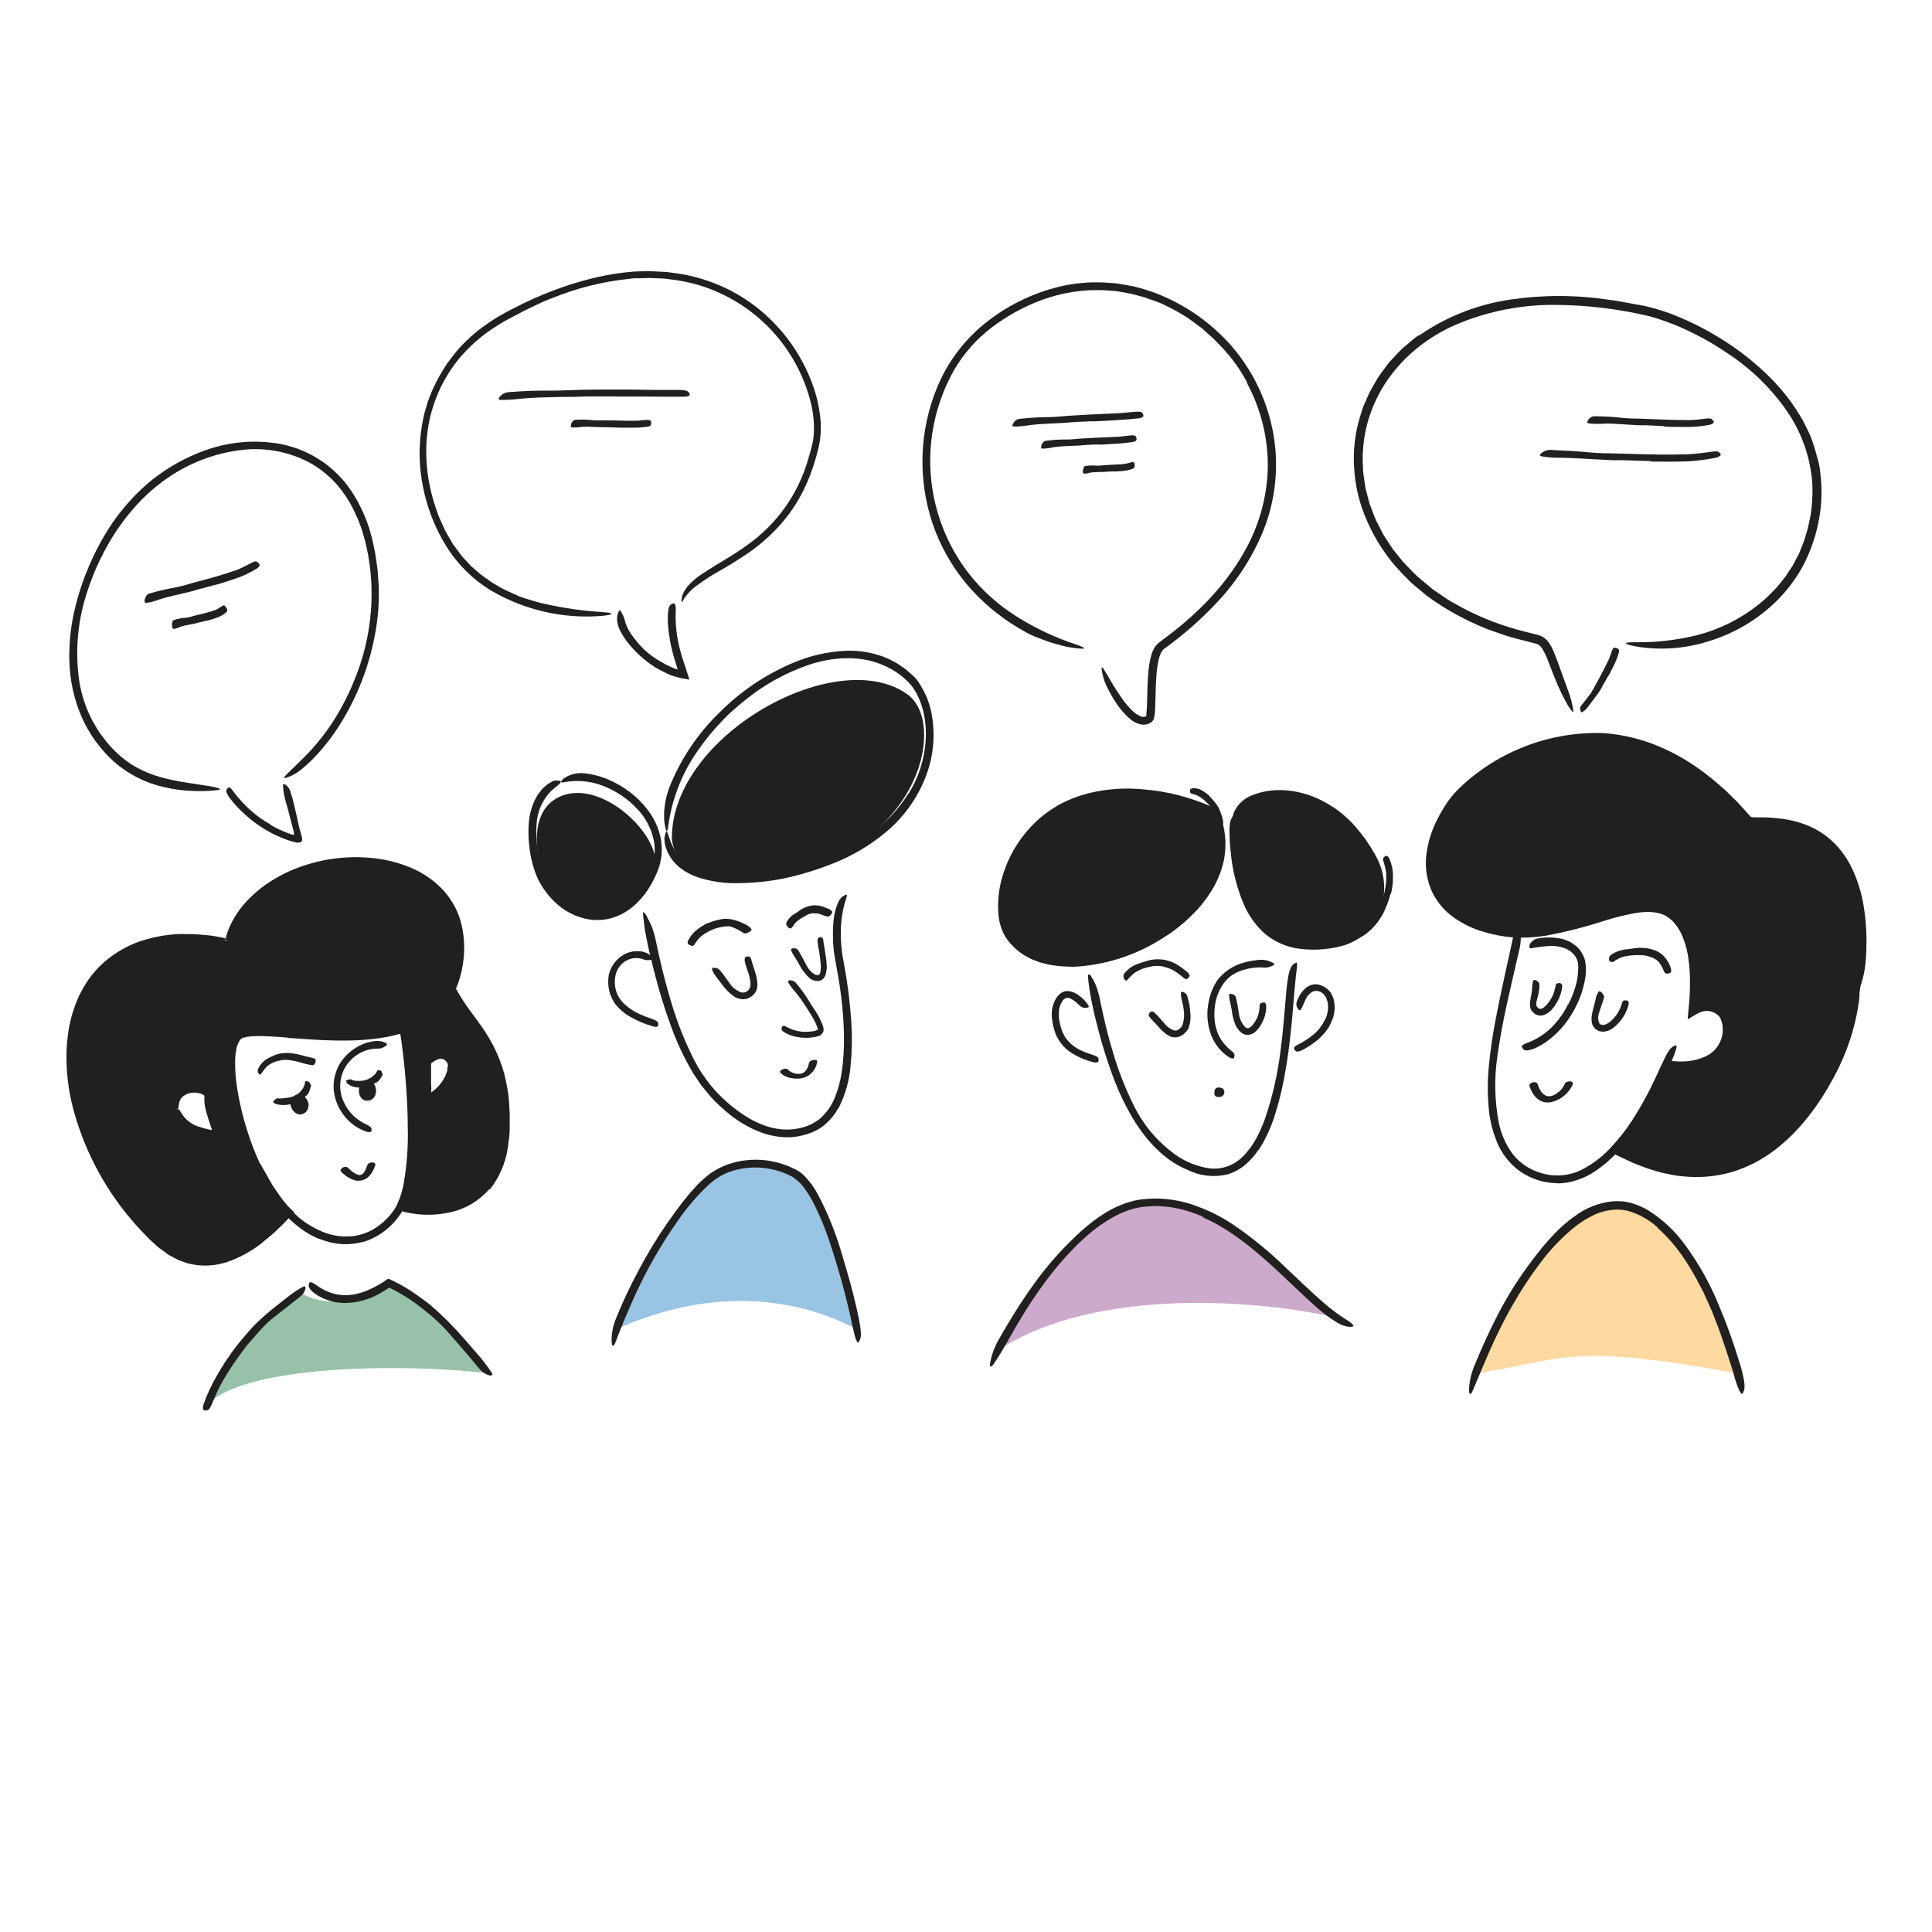
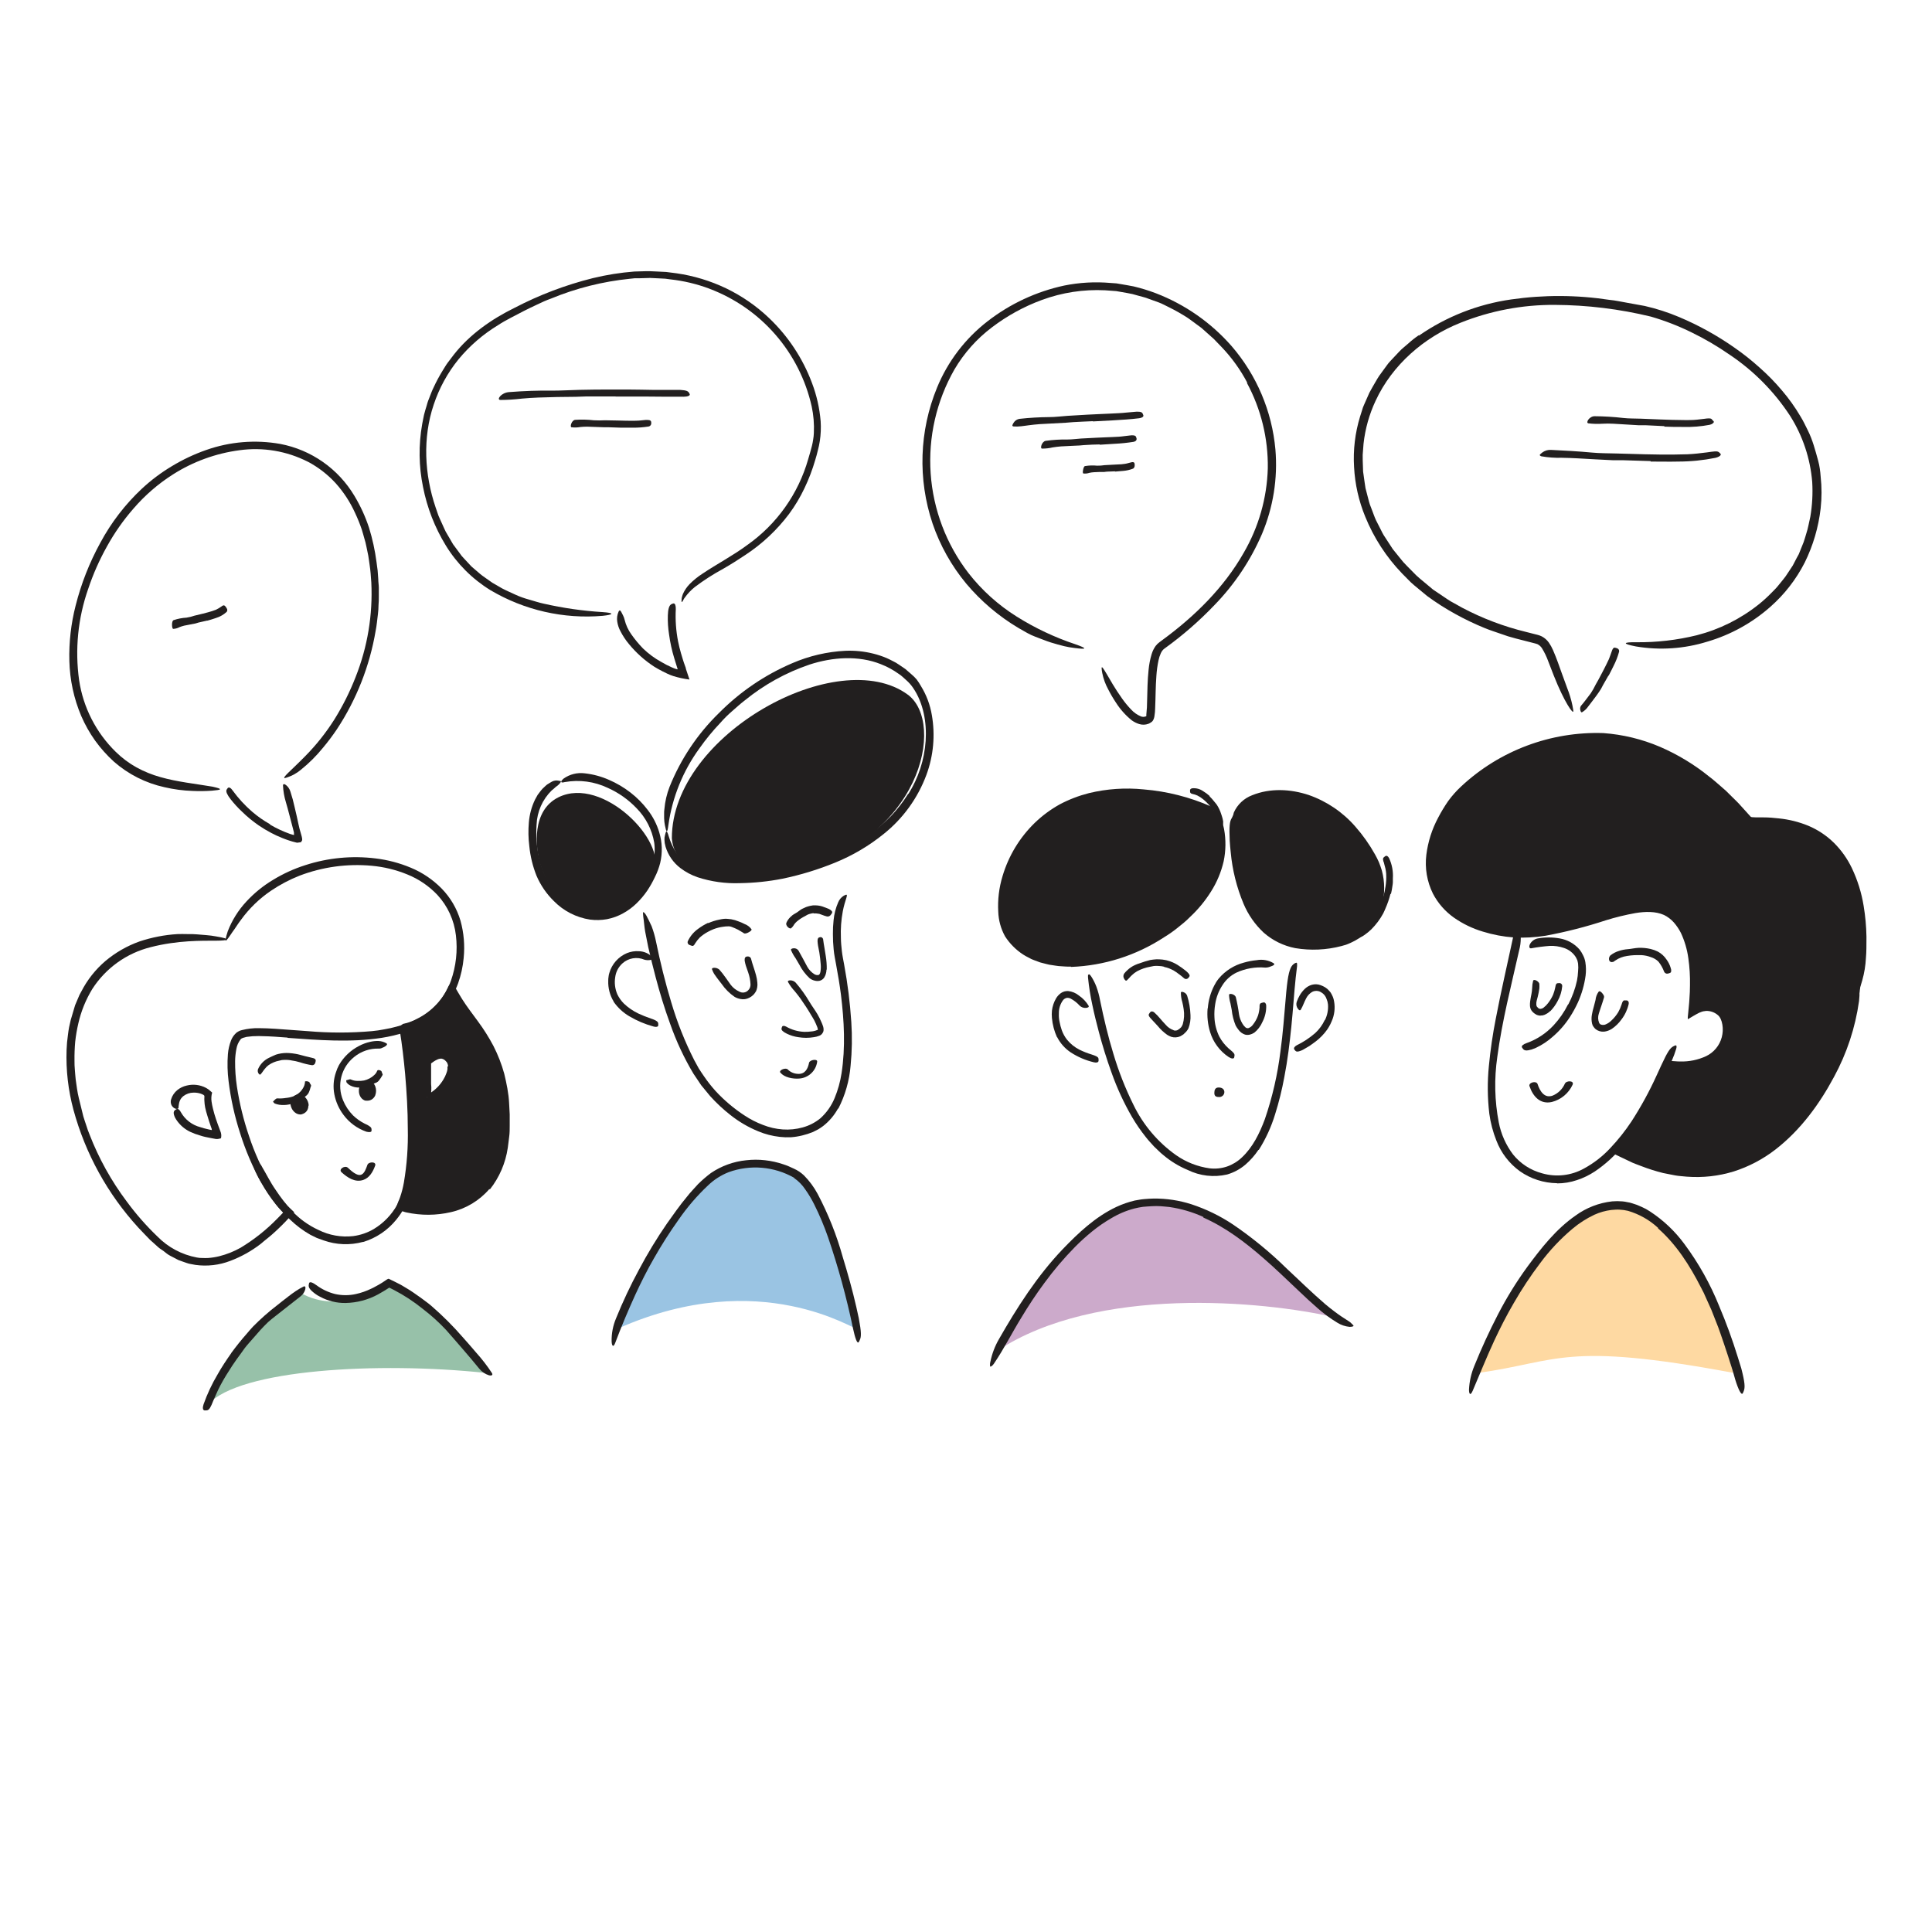
<svg xmlns="http://www.w3.org/2000/svg" width="520" height="520" viewBox="0 0 520 520" fill="none">
  <path d="M398 369.5C411.333 336 443.7 289.1 466.5 369.5C421 361 419.5 366.501 398 369.5Z" fill="#FED9A2" />
  <path d="M81 347.999C69.4 353.999 59.5 370.499 56 377.999C64.5 368.499 102 366.5 130.5 369.499C124.5 357.499 105 345.499 105 345.999C105 346.499 91 353.999 81 347.999Z" fill="#97C1A9" />
  <path d="M374.24 240.611C373.905 241.946 373.457 243.251 372.9 244.51C372.7 244.97 372.51 245.44 372.28 245.88C371.429 247.436 370.362 248.864 369.11 250.121C368.542 250.672 367.93 251.177 367.28 251.63C366.454 252.246 365.475 252.623 364.45 252.72C364.14 252.72 364.15 252.501 364.33 252.181C364.555 251.783 364.866 251.442 365.24 251.181C365.974 250.695 366.669 250.153 367.32 249.56C367.67 249.273 368.004 248.966 368.32 248.64C368.63 248.31 368.98 248 369.27 247.64C369.664 247.216 370 246.742 370.27 246.23L370.69 245.461L371.05 244.66C371.599 243.5 372.051 242.296 372.4 241.06C372.608 240.294 372.772 239.516 372.89 238.73C373.091 237.542 373.158 236.334 373.09 235.13C373.054 234.673 372.987 234.219 372.89 233.771C372.77 233.321 372.64 232.88 372.54 232.44C372.54 232.25 372.41 232.07 372.36 231.88C372.15 231.17 372.21 230.881 372.62 230.611C372.705 230.537 372.795 230.471 372.89 230.41C373.22 230.23 373.59 230.41 373.89 231C374.672 232.698 375.016 234.565 374.89 236.431V237.491C374.89 237.831 374.81 238.181 374.77 238.491C374.683 239.187 374.556 239.878 374.39 240.56L374.24 240.611Z" fill="#221F1F" />
  <path d="M325.52 214.29C326.041 214.809 326.528 215.36 326.98 215.94C327.14 216.15 327.33 216.34 327.48 216.56C328.003 217.351 328.41 218.213 328.69 219.12C328.82 219.52 328.96 219.91 329.06 220.31C329.16 220.71 329.18 220.83 329.22 221.1C329.225 221.371 329.205 221.642 329.16 221.91C329.16 222.07 328.85 222.04 328.56 221.91C328.27 221.78 327.96 221.59 327.89 221.35C327.57 220.51 327.28 219.73 326.96 218.83C326.736 218.297 326.418 217.809 326.02 217.39C325.625 216.873 325.194 216.385 324.73 215.93C324.441 215.644 324.137 215.374 323.82 215.12C323.351 214.728 322.837 214.392 322.29 214.12C321.877 213.931 321.445 213.79 321 213.7C320.899 213.693 320.8 213.666 320.71 213.62C320.38 213.47 320.31 213.32 320.3 212.94V212.7C320.3 212.43 320.53 212.24 320.89 212.17C321.915 212.068 322.943 212.334 323.79 212.92C324.431 213.305 325.034 213.75 325.59 214.25L325.52 214.29Z" fill="#221F1F" />
  <path d="M180.83 225.61C180.83 197.61 225.68 173.22 244.35 186.98C254.56 194.51 248.1 226.61 212.72 234.76C205.35 236.46 181.87 239.12 180.83 225.61Z" fill="#221F1F" />
  <path d="M150.37 214.56C162.22 208.78 179.59 226.49 175.93 234.51C167.56 252.85 149.53 246.87 145.43 232.7C144.06 227.95 143.08 218.12 150.37 214.56Z" fill="#221F1F" />
-   <path d="M61 253.221C10.85 244.161 6.6 298.941 40.89 332.901C54.61 346.481 67.64 337.101 77.62 326.321C65.35 315.601 57.55 281.101 64.82 278.181C70.82 275.781 92.42 281.401 107.68 276.791C114.1 274.861 119.39 271.111 121.91 264.201C122.753 261.85 123.262 259.393 123.42 256.901C125.85 224.311 71.05 224.481 61 253.221ZM47.42 298.521C46.51 293.111 53.71 292.141 56.13 294.521C55.28 298.191 59.6 306.041 58.95 305.941C55 305.291 48.43 304.501 47.42 298.521Z" fill="#221F1F" />
-   <path d="M77.43 279.271C75.1 279.101 72.77 278.911 70.49 278.881C69.927 278.85 69.363 278.85 68.8 278.881C68.251 278.875 67.703 278.912 67.16 278.991L66.36 279.081L65.67 279.271L65.33 279.361C65.256 279.392 65.185 279.433 65.12 279.481C64.97 279.481 64.86 279.671 64.72 279.791C64.146 280.539 63.768 281.419 63.62 282.351C63.409 283.425 63.295 284.516 63.28 285.611C63.262 287.89 63.422 290.167 63.76 292.421C64.454 296.986 65.555 301.481 67.05 305.851C68.498 310.23 70.405 314.443 72.74 318.421C73.583 319.854 74.528 321.224 75.57 322.521C76.07 323.171 76.63 323.771 77.19 324.371C77.19 324.421 77.37 324.551 77.51 324.681L77.9 325.051L78.69 325.791L79.08 326.171L79.18 326.261C79.18 326.261 79.13 326.331 79.11 326.361L78.91 326.571L78.14 327.381L76.93 328.701C76.64 329.021 76.33 329.321 76.02 329.631C75.39 330.231 74.79 330.861 74.14 331.441C73.49 332.021 72.86 332.611 72.14 333.171C71.42 333.731 70.79 334.281 70.14 334.821C67.665 336.726 64.922 338.255 62 339.361C59.013 340.515 55.782 340.89 52.61 340.451L51.43 340.231C51.034 340.175 50.645 340.078 50.27 339.941C49.52 339.671 48.76 339.431 48.02 339.141L45.91 338.041C45.558 337.865 45.224 337.657 44.91 337.421L44 336.701L43 336.021C42.691 335.786 42.397 335.533 42.12 335.261L40.39 333.711C39.3 332.621 38.28 331.501 37.22 330.401C28.961 321.375 22.978 310.506 19.77 298.701C18.355 293.449 17.732 288.016 17.92 282.581C17.968 281.218 18.092 279.859 18.29 278.511C18.39 277.841 18.45 277.161 18.59 276.511L19.04 274.511C19.172 273.832 19.353 273.164 19.58 272.511L20.21 270.561L21 268.701L21.4 267.761L21.89 266.861C23.496 263.72 25.705 260.927 28.39 258.641C31.094 256.373 34.178 254.602 37.5 253.411C40.82 252.295 44.273 251.622 47.77 251.411C48.64 251.361 49.51 251.411 50.38 251.411C51.247 251.389 52.115 251.412 52.98 251.481C54.7 251.641 56.44 251.701 58.13 252.031C62.39 252.731 61.67 253.181 58.06 253.191C54.45 253.201 47.84 253.051 40.55 254.931C34.071 256.546 28.452 260.574 24.84 266.191C23.108 269.033 21.845 272.136 21.1 275.381C20.712 277.028 20.424 278.698 20.24 280.381C20.092 282.063 20.028 283.752 20.05 285.441C20.038 286.288 20.072 287.136 20.15 287.981C20.23 288.831 20.27 289.681 20.37 290.521C20.61 292.201 20.81 293.901 21.21 295.521C21.61 297.141 22.01 298.841 22.44 300.521C22.68 301.341 22.98 302.141 23.24 302.961C23.5 303.781 23.77 304.591 24.11 305.381C26.602 311.811 29.966 317.868 34.11 323.381C36.579 326.747 39.336 329.892 42.35 332.781C45.23 335.725 48.95 337.709 53 338.461C53.497 338.558 54.003 338.602 54.51 338.591C55.01 338.591 55.51 338.641 56.03 338.591C57.042 338.515 58.045 338.354 59.03 338.111C61.037 337.607 62.968 336.837 64.77 335.821C68.386 333.638 71.707 331 74.65 327.971C75.07 327.571 75.46 327.131 75.87 326.721L76.09 326.491C76.09 326.411 76.32 326.351 76.16 326.271L75.91 326.021L75.77 325.881L75.46 325.551C75.04 325.091 74.62 324.651 74.24 324.171C72.738 322.289 71.399 320.281 70.24 318.171C67.933 313.971 66.051 309.553 64.62 304.981C63.141 300.424 62.103 295.736 61.52 290.981C61.215 288.576 61.154 286.147 61.34 283.731C61.443 282.47 61.726 281.231 62.18 280.051C62.426 279.405 62.797 278.814 63.27 278.311L63.67 277.921C63.822 277.809 63.983 277.709 64.15 277.621C64.459 277.437 64.797 277.308 65.15 277.241C66.641 276.868 68.174 276.697 69.71 276.731L71.92 276.781L74.11 276.901L82.82 277.531C88.572 278.036 94.358 278.036 100.11 277.531C100.67 277.461 101.23 277.411 101.79 277.331L103.46 277.041C104.569 276.858 105.668 276.614 106.75 276.311C108.919 275.761 111.006 274.93 112.96 273.841C116.87 271.678 119.859 268.166 121.37 263.961V264.181V264.071V263.961C122.744 260.05 123.203 255.876 122.71 251.761C122.248 247.684 120.497 243.862 117.71 240.851C115.436 238.457 112.673 236.581 109.61 235.351C106.557 234.103 103.335 233.318 100.05 233.021C93.444 232.412 86.786 233.329 80.59 235.701C77.923 236.756 75.378 238.097 73 239.701C69.849 241.822 67.097 244.483 64.87 247.561C64.1 248.561 63.61 249.381 63.13 250.061C62.91 250.401 62.67 250.691 62.48 250.971C62.29 251.251 62.12 251.521 61.94 251.771C61.62 252.211 61.23 252.821 60.94 253.071C60.53 253.491 60.66 252.631 61.3 250.661C62.441 247.7 64.139 244.984 66.3 242.661C68.421 240.361 70.863 238.381 73.55 236.781C76.244 235.14 79.125 233.828 82.13 232.871C88.253 230.877 94.74 230.255 101.13 231.051C104.38 231.443 107.561 232.284 110.58 233.551C113.677 234.838 116.485 236.732 118.84 239.121C121.231 241.561 122.986 244.552 123.95 247.831C124.848 251.083 125.136 254.473 124.8 257.831C124.588 260.179 124.077 262.491 123.28 264.711L123.37 264.201V264.471L123.28 264.711C122.508 266.815 121.411 268.785 120.03 270.551C118.617 272.308 116.928 273.824 115.03 275.041C113.154 276.221 111.138 277.165 109.03 277.851C106.965 278.508 104.852 279.007 102.71 279.341C94.19 280.651 85.71 279.931 77.39 279.341L77.43 279.271Z" fill="#221F1F" />
+   <path d="M77.43 279.271C75.1 279.101 72.77 278.911 70.49 278.881C69.927 278.85 69.363 278.85 68.8 278.881C68.251 278.875 67.703 278.912 67.16 278.991L66.36 279.081L65.67 279.271L65.33 279.361C65.256 279.392 65.185 279.433 65.12 279.481C64.97 279.481 64.86 279.671 64.72 279.791C64.146 280.539 63.768 281.419 63.62 282.351C63.409 283.425 63.295 284.516 63.28 285.611C63.262 287.89 63.422 290.167 63.76 292.421C64.454 296.986 65.555 301.481 67.05 305.851C68.498 310.23 70.405 314.443 72.74 318.421C73.583 319.854 74.528 321.224 75.57 322.521C76.07 323.171 76.63 323.771 77.19 324.371C77.19 324.421 77.37 324.551 77.51 324.681L77.9 325.051L78.69 325.791L79.08 326.171L79.18 326.261C79.18 326.261 79.13 326.331 79.11 326.361L78.91 326.571L78.14 327.381L76.93 328.701C76.64 329.021 76.33 329.321 76.02 329.631C75.39 330.231 74.79 330.861 74.14 331.441C73.49 332.021 72.86 332.611 72.14 333.171C71.42 333.731 70.79 334.281 70.14 334.821C67.665 336.726 64.922 338.255 62 339.361C59.013 340.515 55.782 340.89 52.61 340.451L51.43 340.231C51.034 340.175 50.645 340.078 50.27 339.941C49.52 339.671 48.76 339.431 48.02 339.141L45.91 338.041C45.558 337.865 45.224 337.657 44.91 337.421L44 336.701L43 336.021C42.691 335.786 42.397 335.533 42.12 335.261L40.39 333.711C39.3 332.621 38.28 331.501 37.22 330.401C28.961 321.375 22.978 310.506 19.77 298.701C18.355 293.449 17.732 288.016 17.92 282.581C17.968 281.218 18.092 279.859 18.29 278.511C18.39 277.841 18.45 277.161 18.59 276.511L19.04 274.511L20.21 270.561L21 268.701L21.4 267.761L21.89 266.861C23.496 263.72 25.705 260.927 28.39 258.641C31.094 256.373 34.178 254.602 37.5 253.411C40.82 252.295 44.273 251.622 47.77 251.411C48.64 251.361 49.51 251.411 50.38 251.411C51.247 251.389 52.115 251.412 52.98 251.481C54.7 251.641 56.44 251.701 58.13 252.031C62.39 252.731 61.67 253.181 58.06 253.191C54.45 253.201 47.84 253.051 40.55 254.931C34.071 256.546 28.452 260.574 24.84 266.191C23.108 269.033 21.845 272.136 21.1 275.381C20.712 277.028 20.424 278.698 20.24 280.381C20.092 282.063 20.028 283.752 20.05 285.441C20.038 286.288 20.072 287.136 20.15 287.981C20.23 288.831 20.27 289.681 20.37 290.521C20.61 292.201 20.81 293.901 21.21 295.521C21.61 297.141 22.01 298.841 22.44 300.521C22.68 301.341 22.98 302.141 23.24 302.961C23.5 303.781 23.77 304.591 24.11 305.381C26.602 311.811 29.966 317.868 34.11 323.381C36.579 326.747 39.336 329.892 42.35 332.781C45.23 335.725 48.95 337.709 53 338.461C53.497 338.558 54.003 338.602 54.51 338.591C55.01 338.591 55.51 338.641 56.03 338.591C57.042 338.515 58.045 338.354 59.03 338.111C61.037 337.607 62.968 336.837 64.77 335.821C68.386 333.638 71.707 331 74.65 327.971C75.07 327.571 75.46 327.131 75.87 326.721L76.09 326.491C76.09 326.411 76.32 326.351 76.16 326.271L75.91 326.021L75.77 325.881L75.46 325.551C75.04 325.091 74.62 324.651 74.24 324.171C72.738 322.289 71.399 320.281 70.24 318.171C67.933 313.971 66.051 309.553 64.62 304.981C63.141 300.424 62.103 295.736 61.52 290.981C61.215 288.576 61.154 286.147 61.34 283.731C61.443 282.47 61.726 281.231 62.18 280.051C62.426 279.405 62.797 278.814 63.27 278.311L63.67 277.921C63.822 277.809 63.983 277.709 64.15 277.621C64.459 277.437 64.797 277.308 65.15 277.241C66.641 276.868 68.174 276.697 69.71 276.731L71.92 276.781L74.11 276.901L82.82 277.531C88.572 278.036 94.358 278.036 100.11 277.531C100.67 277.461 101.23 277.411 101.79 277.331L103.46 277.041C104.569 276.858 105.668 276.614 106.75 276.311C108.919 275.761 111.006 274.93 112.96 273.841C116.87 271.678 119.859 268.166 121.37 263.961V264.181V264.071V263.961C122.744 260.05 123.203 255.876 122.71 251.761C122.248 247.684 120.497 243.862 117.71 240.851C115.436 238.457 112.673 236.581 109.61 235.351C106.557 234.103 103.335 233.318 100.05 233.021C93.444 232.412 86.786 233.329 80.59 235.701C77.923 236.756 75.378 238.097 73 239.701C69.849 241.822 67.097 244.483 64.87 247.561C64.1 248.561 63.61 249.381 63.13 250.061C62.91 250.401 62.67 250.691 62.48 250.971C62.29 251.251 62.12 251.521 61.94 251.771C61.62 252.211 61.23 252.821 60.94 253.071C60.53 253.491 60.66 252.631 61.3 250.661C62.441 247.7 64.139 244.984 66.3 242.661C68.421 240.361 70.863 238.381 73.55 236.781C76.244 235.14 79.125 233.828 82.13 232.871C88.253 230.877 94.74 230.255 101.13 231.051C104.38 231.443 107.561 232.284 110.58 233.551C113.677 234.838 116.485 236.732 118.84 239.121C121.231 241.561 122.986 244.552 123.95 247.831C124.848 251.083 125.136 254.473 124.8 257.831C124.588 260.179 124.077 262.491 123.28 264.711L123.37 264.201V264.471L123.28 264.711C122.508 266.815 121.411 268.785 120.03 270.551C118.617 272.308 116.928 273.824 115.03 275.041C113.154 276.221 111.138 277.165 109.03 277.851C106.965 278.508 104.852 279.007 102.71 279.341C94.19 280.651 85.71 279.931 77.39 279.341L77.43 279.271Z" fill="#221F1F" />
  <path d="M57 304.21C57.011 304.168 57.011 304.123 57 304.08V303.99V303.9L56.75 303.19C56.42 302.24 56.1 301.27 55.81 300.28C55.576 299.557 55.379 298.823 55.22 298.08C55.103 297.486 55.033 296.885 55.01 296.28C54.985 295.971 54.985 295.66 55.01 295.35C55.001 295.264 55.001 295.177 55.01 295.09C55.01 295.09 55.01 295 55.01 294.95C54.951 294.843 54.865 294.753 54.76 294.69C54.509 294.548 54.244 294.431 53.97 294.34C53.362 294.152 52.727 294.064 52.09 294.08C51.098 294.085 50.136 294.415 49.35 295.02C48.893 295.376 48.546 295.855 48.35 296.4C48.252 296.665 48.185 296.94 48.15 297.22C48.09 297.516 48.056 297.818 48.05 298.12C48.05 298.5 47.47 298.6 46.9 298.25C46.563 298.043 46.295 297.74 46.13 297.38C45.925 296.902 45.9 296.365 46.06 295.87C46.206 295.378 46.429 294.912 46.72 294.49C46.999 294.08 47.336 293.713 47.72 293.4C48.454 292.803 49.317 292.386 50.24 292.18C51.99 291.737 53.843 291.958 55.44 292.8L55.85 293.05C56.01 293.138 56.157 293.245 56.29 293.37C56.56 293.61 56.86 293.83 57.1 294.07C56.878 294.853 56.824 295.674 56.94 296.48C57.03 297.127 57.157 297.768 57.32 298.4C57.54 299.33 57.82 300.27 58.13 301.2L58.62 302.6L59.3 304.44C59.541 304.979 59.618 305.578 59.52 306.16C59.52 306.26 59.44 306.44 59.3 306.42L58.96 306.5C58.842 306.532 58.722 306.552 58.6 306.56H58.12L56.92 306.34C56.17 306.21 55.81 306.12 55.32 306.02C54.83 305.92 54.39 305.79 53.93 305.64C52.998 305.381 52.088 305.046 51.21 304.64C49.804 303.973 48.59 302.962 47.68 301.7C47.469 301.414 47.279 301.113 47.11 300.8C46.55 299.58 46.7 299.09 47.17 298.74C47.279 298.653 47.397 298.576 47.52 298.51C47.93 298.33 48.38 298.72 48.7 299.38C49.259 300.362 50.008 301.222 50.905 301.909C51.801 302.596 52.827 303.096 53.92 303.38C54.56 303.6 55.23 303.77 55.92 303.93L56.81 304.13H56.89C56.89 304.13 56.97 304.18 56.97 304.13L57 304.21Z" fill="#221F1F" />
  <path d="M121.58 265.029C121.58 265.639 118.84 274.469 108.26 276.429C108.43 276.899 114.04 313.589 107.83 324.599C109.69 325.949 134.33 330.599 135.67 304.419C136.89 280.419 124.44 275.049 121.58 265.029ZM115 295.399C115.271 292.222 115.271 289.027 115 285.849C116.75 284.089 119.18 282.619 121.27 285.189C123.74 288.239 119.07 295.399 115 295.399Z" fill="#221F1F" />
  <path d="M131.74 320C129.044 323.143 125.408 325.335 121.37 326.25C117.425 327.165 113.326 327.188 109.37 326.32C109.24 326.32 108.86 326.181 108.59 326.1C108.304 326.029 108.026 325.929 107.76 325.801C107.505 325.69 107.258 325.563 107.02 325.421L106.65 325.211L106.56 325.16V325.111L106.64 324.921L107.23 323.341C107.304 323.197 107.371 323.051 107.43 322.901L107.53 322.641L107.7 322.181C108.134 320.915 108.468 319.618 108.7 318.301C109.517 313.506 109.872 308.643 109.76 303.78C109.76 298.88 109.46 293.96 109.04 289.06C108.86 287.11 108.66 285.15 108.42 283.19L108.04 280.271L107.56 277.091C107.67 276.751 107.74 276.471 107.8 276.231C107.86 275.991 108.08 275.93 108.22 275.78L108.41 275.6L109.73 275.28C110.05 275.2 110.35 275.07 110.67 274.97L111.59 274.63L112.49 274.211C113.668 273.647 114.773 272.942 115.78 272.111C117.793 270.433 119.403 268.324 120.49 265.94C120.603 265.672 120.741 265.414 120.9 265.171C121 265.051 121.07 265.041 121.29 265.041L121.37 265.1C121.435 265.174 121.48 265.264 121.5 265.361C121.582 265.687 121.616 266.024 121.6 266.361C121.334 269.062 120.055 271.564 118.02 273.361C116.784 274.475 115.405 275.42 113.92 276.171C113.183 276.541 112.422 276.858 111.64 277.121C111.25 277.251 110.86 277.391 110.46 277.511L109.94 277.63L110.27 280.03L110.62 282.97C110.84 284.93 111.03 286.897 111.19 288.871C111.52 292.801 111.73 296.761 111.78 300.741C111.78 304.201 111.78 307.741 111.64 311.301C111.517 314.883 110.967 318.438 110 321.891C109.86 322.371 109.68 322.891 109.49 323.331L109.37 323.621L109.32 323.72L109.21 323.951C109.184 323.984 109.164 324.021 109.15 324.06L109.26 324.121L109.5 324.201L109.77 324.28L110.43 324.431C112.261 324.782 114.126 324.93 115.99 324.871C119.725 324.834 123.38 323.779 126.56 321.82C128.467 320.571 130.094 318.94 131.34 317.03C132.576 315.086 133.491 312.956 134.05 310.72C134.474 309.01 134.758 307.267 134.9 305.511C134.988 304.623 135.032 303.732 135.03 302.841L135.09 300.171C135.03 296.642 134.58 293.131 133.75 289.701C133.025 287.086 132.019 284.558 130.75 282.16C129.427 279.799 127.951 277.528 126.33 275.361C125.62 274.361 124.91 273.43 124.21 272.41C123.651 271.61 123.136 270.779 122.67 269.921C122.331 269.339 122.05 268.726 121.83 268.091C121.511 267.386 121.407 266.604 121.53 265.841C121.558 265.592 121.612 265.348 121.69 265.111C121.83 264.851 122.14 265.11 122.56 265.81C122.77 266.16 122.97 266.61 123.31 267.13C123.65 267.65 123.95 268.27 124.4 268.94C125.66 270.94 127.18 272.89 128.67 274.94C130.217 277.033 131.604 279.239 132.82 281.541C134.036 283.923 135.007 286.422 135.72 289C136.03 290.31 136.33 291.62 136.56 292.94C136.79 294.26 136.97 295.6 137.03 296.94L137.19 299.94C137.19 300.94 137.19 301.94 137.19 302.94C137.19 303.94 137.19 304.94 137.05 305.94C136.91 306.94 136.82 307.94 136.67 308.94C136.071 313.041 134.402 316.911 131.83 320.16L131.74 320Z" fill="#221F1F" />
  <path d="M120.59 287.029C120.588 286.788 120.548 286.548 120.47 286.319C120.41 286.225 120.36 286.124 120.32 286.019C120.32 285.919 120.14 285.799 120.06 285.679C119.755 285.283 119.313 285.016 118.82 284.929C118.432 284.923 118.048 285.009 117.7 285.179C117.349 285.333 117.014 285.52 116.7 285.739L116.23 286.079C116.157 286.116 116.089 286.163 116.03 286.219V289.049C116.03 289.949 116.03 290.859 116.03 291.749C116.166 292.925 116.098 294.116 115.83 295.269C115.69 295.679 115.17 295.449 114.68 295.099C114.406 294.944 114.173 294.726 113.999 294.464C113.826 294.202 113.716 293.902 113.68 293.589C113.68 291.359 113.79 289.019 113.96 286.759C113.974 286.56 113.974 286.359 113.96 286.159C113.96 285.929 113.96 285.689 113.9 285.459C114.25 285.139 114.64 284.769 114.9 284.509C115.16 284.249 115.4 284.109 115.66 283.919C116.215 283.51 116.838 283.202 117.5 283.009C118 282.861 118.525 282.819 119.041 282.887C119.558 282.954 120.055 283.128 120.5 283.399C121.326 283.921 121.975 284.681 122.36 285.579C122.725 286.666 122.725 287.843 122.36 288.929C121.895 290.429 121.133 291.82 120.12 293.019C119.395 294.003 118.517 294.863 117.52 295.569C117.28 295.709 117.04 295.869 116.78 295.999C115.78 296.399 115.29 296.209 115.06 295.679C115.005 295.556 114.958 295.429 114.92 295.299C114.85 294.859 115.17 294.499 115.62 294.299C117.127 293.389 118.389 292.126 119.3 290.619C119.655 290.054 119.943 289.45 120.16 288.819C120.27 288.523 120.357 288.219 120.42 287.909C120.449 287.633 120.449 287.355 120.42 287.079L120.59 287.029Z" fill="#221F1F" />
  <path d="M104.32 344.32L104.55 344.17C104.63 344.17 104.72 344.23 104.8 344.26L105.3 344.51L106.15 344.92L107.23 345.47C107.96 345.81 108.63 346.26 109.32 346.66C110.72 347.46 112 348.42 113.32 349.34C114.23 350.06 115.21 350.69 116.08 351.46C119.15 354.115 122.025 356.989 124.68 360.06C125.88 361.39 127.05 362.76 128.21 364.11C129.735 365.805 131.129 367.614 132.38 369.52C132.74 370.08 132.38 370.34 131.6 370.16C130.572 369.841 129.663 369.221 128.99 368.38C127.53 366.6 126.06 364.84 124.56 363.12C123.06 361.4 121.56 359.63 120.03 357.92C118.103 355.867 116.009 353.978 113.77 352.27C111.372 350.33 108.786 348.635 106.05 347.21L104.96 346.66L104.8 346.58C104.8 346.58 104.71 346.58 104.66 346.64L104.28 346.88C103.47 347.44 102.6 347.88 101.73 348.4C99.047 349.857 96.052 350.646 93 350.7C90.618 350.739 88.265 350.164 86.17 349.03L85.48 348.66L84.83 348.22C83.26 347.05 82.98 346.42 83.11 345.76C83.126 345.607 83.159 345.456 83.21 345.31C83.43 344.88 84.21 345.21 85.21 345.94C86.706 347.045 88.405 347.844 90.21 348.29C92.047 348.7 93.953 348.7 95.79 348.29C97.209 347.977 98.585 347.497 99.89 346.86C100.57 346.57 101.2 346.17 101.89 345.81C102.22 345.64 102.53 345.41 102.89 345.21L104.39 344.21L104.32 344.32Z" fill="#221F1F" />
  <path d="M62.22 364.189C63.56 362.369 64.97 360.599 66.46 358.919C66.99 358.279 67.53 357.659 68.09 357.059C70.119 354.999 72.287 353.081 74.58 351.319C75.58 350.539 76.58 349.719 77.58 348.969C78.23 348.479 78.87 347.969 79.58 347.509C80.257 347.055 80.962 346.644 81.69 346.279C82.15 346.059 82.3 346.429 82.17 346.999C81.972 347.76 81.525 348.432 80.9 348.909C78.33 350.909 75.8 352.909 73.26 354.909C72.486 355.518 71.76 356.187 71.09 356.909C70.38 357.619 69.72 358.379 69.09 359.109C68.46 359.839 67.64 360.769 66.91 361.589C66.18 362.409 65.51 363.299 64.91 364.189C64.09 365.279 63.31 366.389 62.55 367.519C61.42 369.239 60.31 370.999 59.35 372.819C58.6 374.229 58 375.679 57.35 377.129L56.94 378.129C56.4 379.309 56.09 379.609 55.45 379.609C55.307 379.619 55.163 379.619 55.02 379.609C54.57 379.529 54.48 378.889 54.79 377.969C55.785 375.161 57.054 372.458 58.58 369.899C59.7 367.899 60.96 366.029 62.26 364.169L62.22 364.189Z" fill="#221F1F" />
  <path d="M97.7 334.259C94.201 335.207 90.496 335.064 87.08 333.849L85.26 333.189L83.53 332.339C81.582 331.233 79.778 329.889 78.16 328.339C77.32 327.609 76.6 326.759 75.84 325.969C75.08 325.179 74.4 324.299 73.77 323.399C73.14 322.499 72.6 321.829 72.07 321.009C71.54 320.189 71 319.399 70.5 318.569C69.837 317.521 69.252 316.424 68.75 315.289L68.4 314.419L68.11 313.529C67.96 312.919 67.82 312.319 67.63 311.729C67.43 310.979 67.73 310.989 68.27 311.479C68.54 311.719 68.85 312.089 69.27 312.479L69.89 313.159C70 313.289 70.1 313.419 70.22 313.539C70.34 313.659 70.39 313.829 70.48 313.979C71.72 316.049 72.76 318.219 74.15 320.199C75.478 322.219 76.962 324.132 78.59 325.919C80.616 328.074 83.041 329.816 85.73 331.049C88.616 332.488 91.856 333.061 95.06 332.699C97.027 332.442 98.922 331.789 100.63 330.779C103.238 329.199 105.391 326.97 106.88 324.309C108.005 322.254 108.757 320.016 109.1 317.699C109.18 317.189 109.26 316.699 109.3 316.189C109.361 315.517 109.462 314.849 109.6 314.189C109.683 313.829 109.897 313.512 110.2 313.299C110.326 313.196 110.46 313.102 110.6 313.019C111.04 312.829 111.39 313.649 111.43 315.169C111.373 319.936 109.702 324.543 106.69 328.239C104.372 331.123 101.234 333.237 97.69 334.299L97.7 334.259Z" fill="#221F1F" />
  <path d="M225.55 298.361C224.552 300.187 223.191 301.79 221.55 303.071C221.12 303.371 220.7 303.691 220.24 303.951L218.83 304.671C217.886 305.059 216.913 305.373 215.92 305.611C214.935 305.854 213.932 306.015 212.92 306.091C211.902 306.138 210.882 306.104 209.87 305.991C207.868 305.769 205.908 305.261 204.05 304.481C201.383 303.383 198.882 301.919 196.62 300.131C194.646 298.585 192.81 296.872 191.13 295.011L188.73 292.091L186.64 288.981C184.099 284.72 181.995 280.214 180.36 275.531C178.85 271.421 177.58 267.211 176.47 263.021C175.75 260.331 175.1 257.621 174.47 254.901C174.19 253.541 173.91 252.171 173.66 250.801C173.41 249.431 173.34 248.041 173.13 246.691C173.091 246.402 173.068 246.112 173.06 245.821C173.06 245.641 173.06 245.531 173.16 245.511C173.26 245.491 173.62 245.781 173.99 246.461C174.36 247.141 174.84 248.111 175.38 249.281C175.889 250.633 176.287 252.024 176.57 253.441C177.7 258.941 179.03 264.391 180.66 269.751C182.246 275.121 184.318 280.336 186.85 285.331L188.06 287.541C188.5 288.261 188.99 288.951 189.46 289.651C190.413 291.055 191.462 292.392 192.6 293.651C194.923 296.166 197.55 298.383 200.42 300.251C201.964 301.273 203.617 302.119 205.35 302.771C207.05 303.447 208.845 303.859 210.67 303.991C212.488 304.119 214.315 303.933 216.07 303.441C217.809 302.964 219.427 302.126 220.82 300.981C222.49 299.471 223.799 297.605 224.65 295.521C225.53 293.393 226.151 291.167 226.5 288.891C227.59 281.891 227.2 274.711 226.34 267.711C225.99 264.991 225.54 262.311 225.04 259.631C224.81 258.291 224.5 256.961 224.38 255.531C224.238 254.149 224.171 252.76 224.18 251.371C224.165 250.142 224.225 248.913 224.36 247.691C224.512 246.032 224.928 244.409 225.59 242.881C225.879 242.149 226.394 241.529 227.06 241.111C227.277 240.981 227.509 240.877 227.75 240.801C228.34 240.801 227.43 242.191 226.84 245.271C226.402 247.611 226.231 249.992 226.33 252.371C226.33 253.571 226.46 254.801 226.59 256.001C226.72 257.201 226.99 258.421 227.21 259.661C228.152 264.755 228.793 269.901 229.13 275.071C229.391 278.986 229.328 282.916 228.94 286.821C228.609 290.853 227.488 294.781 225.64 298.381L225.55 298.361Z" fill="#221F1F" />
  <path d="M165.16 269.55C164.144 267.871 163.64 265.931 163.71 263.97C163.702 263.615 163.729 263.26 163.79 262.91C163.819 262.57 163.886 262.235 163.99 261.91C164.328 260.713 164.932 259.608 165.756 258.677C166.58 257.745 167.604 257.012 168.75 256.53C169.771 256.117 170.872 255.942 171.97 256.02C172.671 256.039 173.36 256.197 173.999 256.486C174.638 256.774 175.212 257.187 175.69 257.7C175.98 258.01 175.69 258.24 175.19 258.35C174.611 258.477 174.01 258.46 173.44 258.3C172.461 257.882 171.383 257.755 170.333 257.932C169.284 258.109 168.308 258.584 167.52 259.3C166.461 260.255 165.777 261.556 165.59 262.97C165.327 264.553 165.528 266.179 166.17 267.65C166.608 268.553 167.193 269.377 167.9 270.09C169.042 271.18 170.348 272.084 171.77 272.77C172.891 273.292 174.039 273.752 175.21 274.15L175.99 274.43C176.93 274.84 177.18 275.11 177.17 275.64C177.17 275.77 177.17 275.89 177.17 276.01C177.09 276.39 176.58 276.49 175.87 276.28C173.586 275.657 171.396 274.728 169.36 273.52C167.692 272.534 166.256 271.201 165.15 269.61L165.16 269.55Z" fill="#221F1F" />
  <path d="M244.49 213.7C247.195 209.397 248.792 204.491 249.14 199.42C249.47 194.42 248.52 189.14 245.72 185.09C245.217 184.351 244.622 183.679 243.95 183.09L242.95 182.19C242.617 181.88 242.255 181.602 241.87 181.36C240.386 180.295 238.773 179.421 237.07 178.76C231.07 176.36 224.07 176.85 217.86 178.88C211.528 181.029 205.632 184.294 200.45 188.52C199.27 189.42 198.18 190.43 197.05 191.41C195.92 192.39 194.88 193.41 193.89 194.55C191.847 196.695 189.965 198.988 188.26 201.41C183.806 207.519 180.931 214.633 179.89 222.12C179.61 224.43 179.34 224.12 178.96 222.12C178.839 221.504 178.769 220.878 178.75 220.25C178.75 219.88 178.75 219.49 178.75 219.08C178.734 218.649 178.758 218.217 178.82 217.79C178.995 215.734 179.464 213.714 180.21 211.79C183.2 204.315 187.724 197.549 193.49 191.93C199.147 186.211 205.861 181.647 213.26 178.49C217.786 176.534 222.626 175.406 227.55 175.16C230.067 175.054 232.586 175.31 235.03 175.92C236.256 176.222 237.457 176.62 238.62 177.11C239.21 177.34 239.75 177.67 240.32 177.94C240.891 178.207 241.436 178.525 241.95 178.89L243.67 180.06L245.23 181.41C245.771 181.86 246.273 182.355 246.73 182.89C247.16 183.467 247.551 184.071 247.9 184.7C249.355 187.066 250.339 189.691 250.8 192.43C251.751 197.834 251.25 203.393 249.35 208.54C247.019 214.834 243.007 220.367 237.75 224.54C233.838 227.688 229.489 230.252 224.84 232.15C220.235 234.041 215.465 235.5 210.59 236.51C206.829 237.244 203.011 237.643 199.18 237.7C195.309 237.847 191.443 237.309 187.76 236.11C186.099 235.542 184.539 234.711 183.14 233.65C181.234 232.203 179.834 230.191 179.14 227.9C179.04 227.53 178.97 227.2 178.91 226.9C178.869 226.622 178.846 226.341 178.84 226.06C178.81 225.638 178.857 225.215 178.98 224.81C179.045 224.497 179.135 224.189 179.25 223.89C179.44 223.58 179.7 224.04 179.99 225.09C180.45 226.63 181.123 228.097 181.99 229.45C183.899 231.992 186.643 233.78 189.74 234.5C193.004 235.339 196.373 235.696 199.74 235.56C203.186 235.478 206.618 235.103 210 234.44C213.406 233.747 216.763 232.832 220.05 231.7C224.961 230.008 229.617 227.653 233.89 224.7C235.985 223.207 237.946 221.534 239.75 219.7C241.515 217.849 243.087 215.821 244.44 213.65L244.49 213.7Z" fill="#221F1F" />
  <path d="M155.73 244.6C156.937 245.109 158.209 245.446 159.51 245.6C160.808 245.721 162.117 245.64 163.39 245.36C165.981 244.737 168.34 243.387 170.19 241.47C171.572 240.036 172.753 238.421 173.7 236.67C174.16 235.91 174.52 235.1 174.92 234.3C175.278 233.516 175.569 232.703 175.79 231.87C176.221 230.206 176.32 228.472 176.08 226.77C175.478 223.277 173.82 220.052 171.33 217.53C169.136 215.226 166.514 213.371 163.61 212.07C160 210.343 155.939 209.793 152 210.5C150.84 210.82 150.76 210.38 151.68 209.57C153.332 208.392 155.368 207.881 157.38 208.14C159.627 208.388 161.822 208.978 163.89 209.89C165.944 210.775 167.879 211.914 169.65 213.28C171.43 214.648 173.017 216.249 174.37 218.04C175.755 219.833 176.796 221.868 177.44 224.04C178.253 226.716 178.339 229.56 177.69 232.28C177.347 233.62 176.857 234.917 176.23 236.15C175.65 237.377 174.981 238.56 174.23 239.69C173.383 240.935 172.411 242.091 171.33 243.14C170.24 244.205 169.009 245.113 167.67 245.84C166.328 246.583 164.876 247.109 163.37 247.4C161.865 247.671 160.327 247.708 158.81 247.51C155.103 246.946 151.681 245.191 149.06 242.51C147.075 240.567 145.492 238.253 144.4 235.7C143.379 233.138 142.726 230.445 142.46 227.7C142.2 225.607 142.16 223.492 142.34 221.39C142.507 219.241 143.074 217.142 144.01 215.2L144.71 213.94C144.98 213.55 145.29 213.17 145.59 212.78C145.849 212.449 146.141 212.144 146.46 211.87C146.74 211.61 146.99 211.36 147.24 211.17C147.77 210.82 148.24 210.56 148.58 210.36C149.117 210.078 149.737 209.993 150.33 210.12C150.523 210.136 150.713 210.169 150.9 210.22C151.11 210.31 150.9 210.58 150.51 211.04C150.253 211.315 149.961 211.554 149.64 211.75C149.271 212.104 148.884 212.437 148.48 212.75C146.011 215.184 144.559 218.466 144.42 221.93C144.161 225.591 144.56 229.27 145.6 232.79C147.13 237.9 150.81 242.54 155.75 244.52L155.73 244.6Z" fill="#221F1F" />
  <path d="M195.5 315C182.7 321.4 170.833 346 166.5 357.5C205 340.499 230.5 358.5 230.5 357.5C230.5 356.499 222 329.5 222 327.5C222 325.5 211.5 307 195.5 315Z" fill="#9AC4E3" />
  <path d="M308.5 324C290.9 326.8 274.5 351.5 268.5 363.5C295.3 345.9 340 350.167 359 354.5C349.5 343.167 326.1 321.2 308.5 324Z" fill="#CCAACB" />
  <path d="M213.7 316.981C211.052 315.475 208.109 314.562 205.074 314.305C202.038 314.048 198.984 314.452 196.12 315.491C194.052 316.307 192.163 317.52 190.56 319.061C187.597 321.851 184.938 324.948 182.63 328.301C180.241 331.65 178.028 335.121 176 338.701C174.17 341.871 172.52 345.171 171 348.461C169.07 352.711 167.23 357.041 165.62 361.361C165.13 362.701 164.69 362.411 164.62 361.071C164.57 358.922 164.979 356.788 165.82 354.811C167.632 350.328 169.695 345.951 172 341.701C174.272 337.41 176.793 333.257 179.55 329.261C181.25 326.881 182.94 324.431 184.88 322.121C185.79 320.931 186.88 319.841 187.88 318.711C188.971 317.633 190.133 316.631 191.36 315.711C194.196 313.794 197.464 312.616 200.87 312.281C202.551 312.086 204.249 312.086 205.93 312.281C207.605 312.466 209.255 312.835 210.85 313.381C211.34 313.531 211.85 313.731 212.3 313.921C212.75 314.111 213.25 314.331 213.71 314.561L214.41 314.911L215.12 315.341C215.56 315.644 215.977 315.979 216.37 316.341C217.837 317.821 219.083 319.505 220.07 321.341C222.924 326.75 225.19 332.449 226.83 338.341C228.2 342.831 229.45 347.261 230.48 351.791C230.71 352.791 230.94 353.791 231.14 354.791C231.85 358.551 231.85 359.791 231.4 360.681C231.319 360.889 231.215 361.086 231.09 361.271C230.69 361.681 230.16 360.201 229.58 357.501C227.849 349.185 225.601 340.986 222.85 332.951C221.803 329.941 220.564 327.002 219.14 324.151C218.446 322.759 217.647 321.422 216.75 320.151C215.952 318.948 214.934 317.906 213.75 317.081L213.7 316.981Z" fill="#221F1F" />
  <path d="M338.73 309.459C337.729 310.968 336.525 312.331 335.15 313.509C333.723 314.709 332.061 315.598 330.27 316.119C326.697 316.944 322.949 316.51 319.66 314.889C317.284 313.901 315.074 312.552 313.11 310.889C312.669 310.54 312.248 310.166 311.85 309.769C311.45 309.389 311.03 309.009 310.64 308.609C309.9 307.779 309.11 306.979 308.44 306.099C307.057 304.372 305.8 302.547 304.68 300.639C302.484 296.843 300.643 292.853 299.18 288.719C297.86 285.079 296.71 281.359 295.73 277.649C295.1 275.269 294.5 272.869 294 270.459C293.476 268.06 293.092 265.633 292.85 263.189C292.829 262.923 292.829 262.655 292.85 262.389C292.85 262.329 292.92 262.389 292.96 262.319H293.01L293.13 262.189C293.19 262.129 293.2 262.099 293.19 262.129L293.13 262.189L293.08 262.249H293.15C293.225 262.259 293.294 262.299 293.34 262.359C293.532 262.562 293.7 262.787 293.84 263.029C294.329 263.823 294.744 264.66 295.08 265.529C295.521 266.721 295.855 267.949 296.08 269.199C297.08 274.059 298.21 278.869 299.66 283.599C301.07 288.339 302.883 292.949 305.08 297.379C307.705 302.799 311.662 307.464 316.58 310.939C319.261 312.804 322.345 314.01 325.58 314.459C327.146 314.642 328.734 314.479 330.23 313.979C331.721 313.463 333.085 312.635 334.23 311.549C337.15 308.839 339.02 305.049 340.44 301.219C342.474 295.282 343.882 289.149 344.64 282.919C345.31 278.099 345.64 273.339 346.07 268.529C346.16 267.469 346.24 266.429 346.37 265.359C346.83 261.359 347.37 260.029 348.28 259.409C348.461 259.259 348.678 259.159 348.91 259.119C349.05 259.119 349.1 259.229 349.11 259.369C349.13 259.592 349.13 259.816 349.11 260.039C349.02 260.749 348.9 261.809 348.74 263.159C348.29 267.379 348.03 271.819 347.57 276.299C347.11 280.779 346.57 285.299 345.68 289.879C345.06 293.278 344.229 296.634 343.19 299.929C342.159 303.311 340.679 306.54 338.79 309.529L338.73 309.459Z" fill="#221F1F" />
  <path d="M284.49 279.16C283.751 277.536 283.291 275.798 283.13 274.02C283.064 273.355 283.064 272.685 283.13 272.02C283.272 270.841 283.657 269.704 284.26 268.68C284.591 268.134 285.03 267.661 285.55 267.29C286.115 266.899 286.794 266.705 287.48 266.74C288.561 266.848 289.584 267.277 290.42 267.97C291.465 268.685 292.345 269.616 293 270.7C293.19 271.04 292.79 271.26 292.25 271.28C291.948 271.3 291.646 271.256 291.362 271.153C291.078 271.05 290.819 270.889 290.6 270.68C289.911 269.91 289.092 269.267 288.18 268.78C287.872 268.621 287.526 268.549 287.18 268.57C286.795 268.638 286.443 268.832 286.18 269.12C285.376 270.171 284.959 271.468 285 272.79C284.96 273.552 285.024 274.316 285.19 275.06C285.331 275.832 285.535 276.592 285.8 277.33C286.126 278.228 286.592 279.068 287.18 279.82C288.109 280.959 289.267 281.889 290.58 282.55C291.626 283.056 292.709 283.481 293.82 283.82C294.06 283.91 294.31 283.97 294.55 284.07C295.45 284.41 295.69 284.65 295.68 285.19C295.69 285.31 295.69 285.431 295.68 285.55C295.61 285.95 295.13 286.09 294.43 285.92C292.216 285.397 290.109 284.497 288.2 283.26C286.644 282.224 285.38 280.806 284.53 279.14L284.49 279.16Z" fill="#221F1F" />
  <path d="M356.62 274.54C357.257 273.244 357.537 271.801 357.43 270.36L357.3 269.61C357.21 269.37 357.13 269.14 357.06 268.9C356.815 268.117 356.278 267.458 355.56 267.06C355.21 266.844 354.81 266.721 354.399 266.702C353.988 266.683 353.579 266.768 353.21 266.95C352.501 267.355 351.927 267.96 351.56 268.69C351.02 269.69 350.71 270.74 350.11 271.75C349.91 272.05 349.62 271.93 349.34 271.51C349.142 271.258 349.008 270.962 348.949 270.647C348.89 270.332 348.908 270.007 349 269.7C349.211 269.074 349.486 268.471 349.82 267.9C350.174 267.289 350.608 266.727 351.11 266.23C351.663 265.67 352.352 265.263 353.11 265.05C353.893 264.837 354.723 264.879 355.48 265.17C355.895 265.319 356.294 265.51 356.67 265.74C357.069 265.986 357.427 266.293 357.73 266.65C357.87 266.82 358.04 266.99 358.16 267.17L358.48 267.75C358.685 268.126 358.842 268.526 358.95 268.94C359.377 270.685 359.287 272.516 358.69 274.21C358.48 274.7 358.31 275.21 358.06 275.68C357.821 276.152 357.554 276.61 357.26 277.05C356.343 278.354 355.222 279.502 353.94 280.45C353.43 280.79 352.94 281.15 352.46 281.51L350.9 282.43C350.67 282.567 350.429 282.684 350.18 282.78C349.26 283.14 348.91 283.13 348.57 282.72C348.488 282.634 348.415 282.54 348.35 282.44C348.15 282.1 348.42 281.67 349.01 281.34C350.816 280.464 352.498 279.351 354.01 278.03C355.081 277.042 355.948 275.853 356.56 274.53L356.62 274.54Z" fill="#221F1F" />
  <path d="M327 218.17C277.7 198.39 264.32 240.35 271.57 251.53C284.56 271.56 339.07 247.18 327 218.17Z" fill="#221F1F" />
  <path d="M288.24 260.159C287.14 260.219 286.03 260.069 284.92 260.019C284.36 259.959 283.81 259.859 283.26 259.779C282.702 259.718 282.15 259.611 281.61 259.459L279.97 259.039L278.38 258.449C278.12 258.339 277.85 258.259 277.59 258.129L276.83 257.729C276.316 257.481 275.819 257.2 275.34 256.889C273.406 255.622 271.761 253.963 270.51 252.019C269.386 249.984 268.759 247.713 268.68 245.389C268.5 242.149 268.893 238.903 269.84 235.799C271.455 230.359 274.44 225.425 278.51 221.469C280.539 219.515 282.815 217.834 285.28 216.469C287.76 215.165 290.384 214.158 293.1 213.469C297.915 212.306 302.892 211.968 307.82 212.469C314.095 212.981 320.24 214.539 326 217.079C327.75 217.939 327.38 218.079 325.67 218.079C324.53 217.998 323.398 217.837 322.28 217.599C320.707 217.386 319.152 217.051 317.63 216.599C311.7 214.908 305.526 214.232 299.37 214.599C293.231 215.026 287.338 217.179 282.37 220.809C279.399 223.103 276.894 225.944 274.99 229.179C274.028 230.82 273.215 232.543 272.56 234.329C271.894 236.101 271.402 237.933 271.09 239.799C270.713 241.826 270.609 243.895 270.78 245.949C270.885 247.945 271.531 249.874 272.65 251.529L273.56 252.739L274.64 253.739C274.997 254.096 275.392 254.411 275.82 254.679C276.211 255 276.633 255.281 277.08 255.519L278.43 256.229C278.9 256.439 279.43 256.599 279.86 256.789C280.11 256.879 280.34 256.979 280.59 257.049L281.34 257.239C281.84 257.359 282.34 257.509 282.84 257.609C287.962 258.402 293.195 258.061 298.17 256.609C305.816 254.58 312.859 250.734 318.7 245.399C323.13 241.279 326.46 236.009 327.45 230.239C327.564 229.611 327.645 228.976 327.69 228.339C327.69 227.709 327.69 227.069 327.74 226.429C327.79 225.789 327.65 225.289 327.63 224.789C327.608 224.33 327.561 223.873 327.49 223.419C327.34 222.599 327.23 221.939 327.16 221.419C326.961 220.649 326.901 219.85 326.98 219.059C326.999 218.783 327.039 218.509 327.1 218.239C327.23 217.929 327.54 218.239 328 219.049C328.23 219.469 328.5 220.049 328.79 220.689C329.08 221.329 329.23 222.209 329.46 223.149C329.983 226.019 329.946 228.963 329.35 231.819C328.683 234.709 327.53 237.465 325.94 239.969C324.359 242.494 322.452 244.801 320.27 246.829C319.27 247.879 318.05 248.829 316.91 249.749C315.77 250.669 314.53 251.529 313.26 252.299C305.804 257.172 297.161 259.921 288.26 260.249L288.24 260.159Z" fill="#221F1F" />
  <path d="M331.74 219.701C337.61 210.701 358.74 210.761 369.68 231.031C374.4 239.781 370.78 251.791 360.3 254.141C330.58 260.701 331.74 227.281 331.74 219.701Z" fill="#221F1F" />
  <path d="M356.51 253.54C359.7 253.14 362.81 252.54 365.21 250.66L366.11 249.95L366.91 249.14C367.186 248.873 367.437 248.582 367.66 248.27C367.88 247.96 368.14 247.68 368.34 247.35C369.167 246.048 369.801 244.634 370.22 243.15C370.789 240.949 370.891 238.653 370.52 236.41C370.188 234.424 369.511 232.512 368.52 230.76C367.536 228.936 366.399 227.2 365.12 225.57C362.598 222.285 359.421 219.561 355.79 217.57C352.575 215.803 348.995 214.804 345.33 214.65C340.73 214.5 335.91 215.87 332.84 219.22C331.9 220.22 331.69 219.99 332.1 218.66C332.572 217.608 333.247 216.659 334.086 215.868C334.925 215.077 335.912 214.459 336.99 214.05C341.91 212.05 347.39 212.37 352.23 213.97C357.076 215.659 361.398 218.582 364.77 222.45C366.797 224.751 368.574 227.262 370.07 229.94C370.459 230.624 370.813 231.329 371.13 232.05C371.45 232.78 371.68 233.55 371.93 234.31C372.345 235.845 372.554 237.429 372.55 239.02C372.551 239.889 372.498 240.757 372.39 241.62C372.249 242.478 372.052 243.327 371.8 244.16C371.303 245.838 370.532 247.422 369.52 248.85C368.504 250.277 367.249 251.519 365.81 252.52C365.082 252.998 364.316 253.416 363.52 253.77C363.11 253.94 362.72 254.13 362.31 254.27L361.06 254.63C357 255.695 352.76 255.886 348.62 255.19C345.462 254.578 342.525 253.135 340.11 251.01C337.792 248.842 335.956 246.212 334.72 243.29C332.861 238.864 331.691 234.18 331.25 229.4C331.14 228.35 331.04 227.33 330.98 226.27C330.8 222.35 330.98 221.11 331.48 220.27C331.575 220.076 331.689 219.891 331.82 219.72C332.22 219.35 332.5 220.95 332.65 223.72C332.843 227.958 333.409 232.171 334.34 236.31C335.202 240.473 337.001 244.385 339.6 247.75C341.562 250.147 344.183 251.916 347.14 252.84C350.184 253.691 353.37 253.905 356.5 253.47L356.51 253.54Z" fill="#221F1F" />
  <path d="M323.89 327.549C320.989 326.227 317.915 325.325 314.76 324.869C313.97 324.799 313.18 324.699 312.39 324.649C311.6 324.599 310.81 324.599 310.02 324.649C309.23 324.699 308.43 324.739 307.64 324.819C306.87 324.926 306.105 325.073 305.35 325.259C303.114 325.842 300.974 326.748 299 327.949C297.212 328.985 295.51 330.162 293.91 331.469C292.291 332.787 290.746 334.193 289.28 335.679C286.329 338.685 283.598 341.9 281.11 345.299C278.88 348.299 276.81 351.459 274.89 354.649C272.37 358.739 270.25 363.009 267.49 367.069C267.06 367.699 266.55 367.959 266.49 367.759C266.429 367.331 266.457 366.896 266.57 366.479C267.002 364.371 267.768 362.345 268.84 360.479C273.72 351.939 279.11 343.479 286.02 336.229C290.16 331.919 294.79 327.509 300.5 324.829C302.072 324.099 303.714 323.53 305.4 323.129C306.25 322.989 307.12 322.799 307.97 322.739C308.82 322.679 309.68 322.589 310.54 322.589C313.967 322.56 317.376 323.076 320.64 324.119C324.607 325.419 328.378 327.252 331.85 329.569C337.012 333.078 341.848 337.044 346.3 341.419C349.8 344.709 353.18 347.989 356.72 351.039C357.51 351.699 358.29 352.329 359.11 352.939C362.11 355.219 363.11 355.479 363.77 356.229C363.942 356.373 364.103 356.53 364.25 356.699C364.42 356.949 364.12 357.109 363.25 357.129C362.071 357.014 360.934 356.627 359.93 355.999C358.037 354.854 356.253 353.539 354.6 352.069C352.94 350.639 351.33 349.129 349.73 347.609C346.53 344.609 343.35 341.469 340.02 338.609C335.08 334.299 329.79 330.309 323.87 327.699L323.89 327.549Z" fill="#221F1F" />
  <path d="M500.66 265.959C499.5 275.959 481.51 333.469 435.66 309.669C441.66 302.669 446.15 292.469 448.87 286.669C466.44 288.569 466.21 275.049 463.05 272.509C459.89 269.969 457.15 271.509 455.45 272.509C456.82 260.109 455.25 250.909 450.34 246.689C441.47 239.079 422.52 254.169 404.34 251.159C383.73 247.729 379.52 231.979 390.29 216.209C397.15 206.139 435.19 178.499 470.75 220.469C472.23 222.139 506.76 213.499 500.66 265.959Z" fill="#221F1F" />
  <path d="M386.77 226.46C386.024 228.951 385.753 231.559 385.97 234.15C386.104 235.419 386.385 236.667 386.81 237.87C387.695 240.276 389.17 242.422 391.1 244.11C392.069 244.973 393.125 245.734 394.25 246.38C396.547 247.695 399.023 248.668 401.6 249.27C404.183 249.925 406.836 250.261 409.5 250.27C412.186 250.247 414.864 249.976 417.5 249.46C422.83 248.46 428.04 246.72 433.39 245.19C435.364 244.609 437.367 244.128 439.39 243.75C441.483 243.332 443.628 243.234 445.75 243.46C446.863 243.611 447.948 243.925 448.97 244.39C449.989 244.898 450.916 245.574 451.71 246.39C453.228 247.951 454.389 249.825 455.11 251.88C455.736 253.555 456.185 255.291 456.45 257.06C456.722 258.791 456.886 260.538 456.94 262.29C457.01 264.04 456.94 265.78 456.89 267.51C456.89 267.95 456.84 268.38 456.81 268.81L456.72 269.98V270.36V270.55V270.65C456.894 270.539 457.078 270.445 457.27 270.37H457.4L457.59 270.31C457.777 270.253 457.968 270.206 458.16 270.17C458.555 270.088 458.957 270.041 459.36 270.03C460.169 270.025 460.972 270.181 461.72 270.49C462.436 270.797 463.108 271.198 463.72 271.68C464.044 271.979 464.332 272.315 464.58 272.68C464.795 273.018 464.976 273.376 465.12 273.75C465.393 274.461 465.578 275.204 465.67 275.96C465.811 277.449 465.64 278.951 465.17 280.37C464.912 281.072 464.577 281.743 464.17 282.37C463.775 283.005 463.309 283.592 462.78 284.12C462.241 284.625 461.666 285.089 461.06 285.51C460.41 285.84 459.78 286.24 459.11 286.51C458.44 286.78 457.74 287 457.05 287.17L454.96 287.55C454.26 287.63 453.56 287.63 452.86 287.67C452.165 287.73 451.465 287.73 450.77 287.67L449.77 287.61C449.66 287.61 449.49 287.53 449.4 287.61L448.77 288.94L447 292.61C445.82 295.04 444.59 297.46 443.26 299.83C441.928 302.209 440.477 304.519 438.91 306.75C438.52 307.31 438.1 307.85 437.68 308.39L437.4 308.77L437.25 308.95L436.95 309.3L436.88 309.39L436.99 309.44L437.2 309.55L437.62 309.75L439.38 310.59C440.079 310.931 440.797 311.231 441.53 311.49L443.7 312.32C445.17 312.82 446.7 313.22 448.17 313.63L450.45 314.06L451.59 314.28L452.74 314.39L455.05 314.6C455.82 314.6 456.59 314.6 457.36 314.6H458.52L459.66 314.47C460.43 314.37 461.2 314.32 461.95 314.19C463.462 313.913 464.952 313.529 466.41 313.04C467.145 312.824 467.863 312.557 468.56 312.24C469.26 311.92 469.97 311.64 470.66 311.3L472.66 310.19C473.34 309.84 473.95 309.36 474.59 308.95C481.12 304.51 486.17 298.12 490.15 291.27C494.119 284.364 497.165 276.968 499.21 269.27C499.82 266.88 500.04 265.87 500.26 265.96C500.48 266.05 500.6 267.3 500.36 269.45C499.356 276.603 497.073 283.516 493.62 289.86C489.7 297.19 484.62 304.15 477.91 309.36C474.528 311.988 470.71 313.999 466.63 315.3C462.545 316.554 458.261 317.029 454 316.7C452.95 316.58 451.87 316.55 450.83 316.35L447.7 315.74C445.645 315.229 443.624 314.587 441.65 313.82C440.65 313.42 439.65 313.11 438.73 312.63L435.1 310.9L433.78 310.27L433.61 310.19C433.61 310.19 433.66 310.1 433.68 310.06L433.92 309.77L434.38 309.21L435.32 308.07L435.79 307.49L436.02 307.19C436.64 306.4 437.23 305.58 437.81 304.76C440.088 301.392 442.142 297.877 443.96 294.24C444.89 292.41 445.78 290.57 446.67 288.71L447.34 287.29L447.87 286.16L448.14 285.59C448.14 285.46 448.29 285.5 448.4 285.5H448.75L450.81 285.63C451.302 285.678 451.796 285.702 452.29 285.7C454.669 285.757 457.03 285.268 459.19 284.27C460.219 283.779 461.129 283.071 461.858 282.193C462.586 281.316 463.116 280.292 463.41 279.19C463.71 278.082 463.768 276.922 463.58 275.79C463.495 275.245 463.337 274.713 463.11 274.21C462.999 273.989 462.868 273.778 462.72 273.58C462.572 273.395 462.401 273.23 462.21 273.09C461.358 272.416 460.296 272.062 459.21 272.09C458.948 272.112 458.688 272.149 458.43 272.2L458.04 272.31L457.37 272.57C456.37 273.06 455.27 273.75 454.28 274.33C454.257 274.097 454.257 273.863 454.28 273.63L454.36 272.85L454.51 271.29C454.56 270.79 454.62 270.22 454.65 269.77L454.71 268.85C454.81 267.63 454.85 266.41 454.86 265.19C454.91 262.759 454.763 260.328 454.42 257.92C454.099 255.559 453.425 253.26 452.42 251.1C451.899 250.078 451.254 249.124 450.5 248.26C449.757 247.43 448.861 246.75 447.86 246.26C445.6 245.26 442.86 245.32 440.21 245.75C437.505 246.233 434.834 246.885 432.21 247.7C426.906 249.447 421.491 250.834 416 251.85C413.187 252.302 410.335 252.459 407.49 252.32C404.642 252.116 401.827 251.586 399.1 250.74C396.345 249.919 393.739 248.663 391.38 247.02C388.982 245.339 387.024 243.106 385.67 240.51C384.076 237.28 383.46 233.655 383.9 230.08C384.335 226.579 385.413 223.189 387.08 220.08C387.887 218.532 388.788 217.036 389.78 215.6C390.818 214.178 391.99 212.858 393.28 211.66C403.634 202.006 417.391 196.846 431.54 197.31C436.793 197.691 441.946 198.942 446.79 201.01C451.587 203.081 456.076 205.803 460.13 209.1C461.18 209.87 462.13 210.76 463.13 211.61L464.59 212.89L465.96 214.25C466.86 215.16 467.82 216.02 468.64 216.99L471.14 219.75C471.26 219.91 471.41 219.92 471.65 219.95C471.89 219.98 472.28 219.95 472.65 220H474.65C476.01 220 477.38 220.11 478.75 220.27C481.5 220.542 484.195 221.216 486.75 222.27C489.318 223.356 491.656 224.921 493.64 226.88C495.611 228.847 497.231 231.137 498.43 233.65C499.964 236.869 501.032 240.29 501.6 243.81C502.058 246.557 502.312 249.335 502.36 252.12C502.36 254.41 502.36 256.26 502.22 257.78C502.121 259.851 501.786 261.905 501.22 263.9C501.03 264.52 500.81 265.34 500.64 265.7C500.35 266.29 500.27 265.26 500.34 262.91C500.41 260.56 500.56 256.91 500.34 252.17C500.221 248.099 499.631 244.055 498.58 240.12C497.572 236.2 495.696 232.557 493.09 229.46C490.41 226.433 486.897 224.262 482.99 223.22C481.004 222.688 478.971 222.353 476.92 222.22C475.92 222.15 474.83 222.11 473.76 222.09H472.1H471.65C471.48 222.09 471.37 222.09 471.08 222.02C470.821 221.983 470.568 221.909 470.33 221.8C470.209 221.749 470.097 221.678 470 221.59C469.891 221.518 469.791 221.434 469.7 221.34L466.55 217.83L463.33 214.62C462.22 213.62 461.06 212.62 459.93 211.62C458.8 210.62 457.55 209.74 456.34 208.84C451.437 205.268 445.943 202.587 440.11 200.92C434.903 199.5 429.476 199.069 424.11 199.65C422.76 199.75 421.44 200.02 420.11 200.23C418.78 200.44 417.47 200.79 416.17 201.23C413.559 201.963 411.013 202.913 408.56 204.07C403.615 206.341 399.059 209.379 395.06 213.07C394.083 213.975 393.168 214.943 392.32 215.97C391.498 217.011 390.753 218.111 390.09 219.26C388.706 221.545 387.62 223.999 386.86 226.56L386.77 226.46Z" fill="#221F1F" />
  <path d="M419.08 318.46C415.498 318.418 412.013 317.296 409.08 315.24C406.209 313.163 404.009 310.292 402.75 306.98C401.825 304.659 401.187 302.235 400.85 299.76C400.344 295.473 400.307 291.144 400.74 286.85C401.145 282.601 401.762 278.376 402.59 274.189C403.3 270.489 404.08 266.78 404.88 263.13L406.41 256.13L407.17 252.64C407.424 251.522 407.608 250.39 407.72 249.249C407.72 248.559 407.8 248.54 408 248.4C408.069 248.371 408.144 248.364 408.217 248.378C408.29 248.392 408.357 248.428 408.41 248.48C408.621 248.683 408.782 248.933 408.88 249.21C409.464 251.364 409.464 253.635 408.88 255.79C406.72 265.38 404.29 274.79 403 284.46C402.142 290.327 402.278 296.297 403.4 302.12C404.008 305.249 405.325 308.198 407.25 310.74C409.245 313.203 411.968 314.97 415.03 315.79C416.905 316.335 418.869 316.502 420.808 316.282C422.748 316.063 424.625 315.46 426.33 314.51C428.99 313.064 431.395 311.192 433.45 308.969C435.546 306.751 437.446 304.355 439.13 301.809C441.678 297.871 443.93 293.75 445.87 289.48C446.3 288.54 446.73 287.62 447.16 286.67C448.79 283.17 449.48 282.06 450.42 281.6C450.61 281.474 450.825 281.392 451.05 281.36C451.18 281.36 451.23 281.46 451.24 281.62C451.254 281.709 451.254 281.8 451.24 281.89C451.217 282.035 451.183 282.179 451.14 282.32C450.834 283.341 450.466 284.342 450.04 285.32C446.79 293.1 442.77 301.32 436.87 308.32C434.683 311.021 432.104 313.38 429.22 315.32C428.477 315.803 427.706 316.24 426.91 316.63C426.107 317.02 425.279 317.354 424.43 317.63C422.71 318.213 420.906 318.51 419.09 318.51L419.08 318.46Z" fill="#221F1F" />
  <path d="M446.31 330.519C443.994 328.371 441.211 326.79 438.18 325.899C437.445 325.722 436.695 325.615 435.94 325.579C435.557 325.554 435.173 325.554 434.79 325.579L433.64 325.669C432.088 325.867 430.575 326.295 429.15 326.939C427.024 327.937 425.038 329.208 423.24 330.719C419.993 333.45 417.077 336.551 414.55 339.959C411.959 343.382 409.588 346.966 407.45 350.689C405.52 353.989 403.77 357.419 402.17 360.859C400.11 365.289 398.3 369.859 396.38 374.319C395.79 375.709 395.38 375.319 395.38 373.989C395.494 371.774 395.991 369.595 396.85 367.549C398.74 362.879 400.85 358.279 403.17 353.799C405.497 349.282 408.172 344.952 411.17 340.849C414.79 335.959 418.77 330.849 424.05 327.179C426.95 325.065 430.353 323.745 433.92 323.349C434.822 323.269 435.728 323.269 436.63 323.349C437.085 323.384 437.536 323.454 437.98 323.559C438.429 323.62 438.871 323.724 439.3 323.869C440.163 324.112 441.002 324.43 441.81 324.819L443.01 325.399C443.39 325.619 443.76 325.859 444.14 326.089C447.724 328.439 450.857 331.413 453.39 334.869C457.2 340.004 460.336 345.606 462.72 351.539C464.617 356.018 466.286 360.591 467.72 365.239C468.04 366.239 468.35 367.239 468.67 368.299C469.67 372.169 469.72 373.459 469.32 374.429C469.245 374.648 469.148 374.86 469.03 375.059C468.66 375.529 467.89 374.059 467.03 371.279C466.47 369.209 465.79 367.149 465.13 365.069C464.47 362.989 463.74 360.899 463.02 358.799C462.68 357.749 462.26 356.719 461.85 355.679C461.44 354.639 461.03 353.609 460.63 352.569L459.25 349.509L458.56 347.969L457.79 346.479C454.79 340.579 451.14 334.879 446.24 330.599L446.31 330.519Z" fill="#221F1F" />
  <path d="M381.94 90.31C389.329 85.191 397.81 81.866 406.71 80.6C415.493 79.327 424.417 79.364 433.19 80.71C434.79 80.85 436.36 81.22 437.95 81.49L442.69 82.35C445.869 83.075 448.978 84.079 451.98 85.35C457.234 87.566 462.236 90.339 466.9 93.62C469.241 95.246 471.475 97.02 473.59 98.93C475.74 100.822 477.745 102.871 479.59 105.06C481.461 107.241 483.134 109.583 484.59 112.06C485.35 113.27 485.95 114.58 486.59 115.86C487.23 117.14 487.74 118.49 488.17 119.86C488.6 121.23 488.98 122.61 489.36 124C489.74 125.39 489.93 126.82 490.03 128.25C490.345 131.105 490.345 133.986 490.03 136.84C489.452 141.904 488.004 146.829 485.75 151.4C483.443 155.931 480.297 159.982 476.48 163.34C471.585 167.665 465.798 170.861 459.53 172.7C453.314 174.634 446.729 175.076 440.31 173.99C436.31 173.21 437.06 172.81 440.41 172.86C445.891 172.919 451.357 172.288 456.68 170.98C462.753 169.428 468.428 166.606 473.33 162.7C474.548 161.728 475.704 160.679 476.79 159.56C477.33 158.99 477.91 158.47 478.4 157.87L479.88 156.05C480.376 155.452 480.83 154.82 481.24 154.16L482.52 152.22L483.6 150.15L484.15 149.15C484.31 148.8 484.44 148.43 484.58 148.07L485.45 145.91C485.72 145.18 485.91 144.41 486.15 143.66C486.394 142.916 486.595 142.158 486.75 141.39L487.25 139.09C487.774 136 487.946 132.86 487.76 129.73C487.246 123.423 485.215 117.333 481.84 111.98C477.578 105.438 472.037 99.825 465.55 95.48C462.3 93.219 458.88 91.212 455.32 89.48C451.786 87.737 448.105 86.308 444.32 85.21C435.865 83.162 427.2 82.105 418.5 82.06C409.809 81.999 401.189 83.629 393.12 86.86C383.25 90.77 374.7 98.25 370.25 107.86C368.541 111.506 367.443 115.408 367 119.41L366.77 122.41C366.77 123.41 366.77 124.41 366.83 125.41L366.88 126.92C366.93 127.42 367.02 127.92 367.09 128.41C367.24 129.41 367.36 130.41 367.53 131.41L368.29 134.33C368.43 134.81 368.52 135.33 368.7 135.78L369.24 137.19C369.61 138.12 369.92 139.09 370.34 140L371.71 142.69C371.94 143.13 372.14 143.6 372.41 144.02L373.23 145.28L374.88 147.81L376.77 150.15C377.38 150.952 378.048 151.708 378.77 152.41L380.41 154.07C380.939 154.639 381.503 155.174 382.1 155.67L385.69 158.67L389.53 161.26C390.171 161.696 390.839 162.09 391.53 162.44L393.53 163.56C398.984 166.442 404.775 168.636 410.77 170.09L412.77 170.6L413.77 170.85C414.188 170.954 414.593 171.101 414.98 171.29C415.736 171.689 416.387 172.262 416.88 172.96C417.311 173.591 417.683 174.261 417.99 174.96C419.07 177.43 419.7 179.43 420.32 181.1C420.94 182.77 421.41 184.1 421.82 185.22C422.42 186.727 422.888 188.283 423.22 189.87C423.3 190.39 423.46 191.05 423.46 191.38C423.52 192.48 421.02 188.97 418.22 181.88C417.72 180.58 417.22 179.27 416.7 177.96C416.257 176.731 415.687 175.552 415 174.44C414.724 174.023 414.35 173.679 413.91 173.44C413.816 173.377 413.711 173.333 413.6 173.31L413.24 173.2L412.19 172.93L407.98 171.85C406.567 171.494 405.175 171.06 403.81 170.55C402.43 170.06 401.03 169.63 399.67 169.07C396.93 167.954 394.258 166.675 391.67 165.24C389.047 163.797 386.522 162.184 384.11 160.41L380.62 157.52C380.037 157.04 379.485 156.523 378.97 155.97L377.37 154.35C373.127 149.936 369.763 144.754 367.46 139.08C365.706 134.823 364.688 130.299 364.45 125.7C364.171 121.107 364.72 116.5 366.07 112.1L366.59 110.46C366.736 109.906 366.933 109.367 367.18 108.85L368.57 105.7C369.08 104.7 369.71 103.7 370.27 102.7C370.57 102.21 370.83 101.7 371.16 101.23L372.16 99.85L373.16 98.48C373.484 98.009 373.845 97.564 374.24 97.15L376.59 94.65C376.98 94.232 377.397 93.841 377.84 93.48L379.14 92.37C379.979 91.6 380.875 90.895 381.82 90.26L381.94 90.31Z" fill="#221F1F" />
  <path d="M432.92 181.82L431.41 184.47C431.22 184.79 431.09 185.14 430.88 185.47C430.18 186.59 429.38 187.66 428.57 188.71C428.21 189.18 427.86 189.65 427.49 190.12C427.058 190.768 426.484 191.308 425.81 191.7C425.59 191.82 425.41 191.5 425.34 191.1C425.287 190.907 425.276 190.706 425.309 190.509C425.342 190.312 425.417 190.124 425.53 189.96C426.42 188.96 427.23 187.78 428.14 186.62C428.64 185.87 429.084 185.084 429.47 184.27C429.96 183.4 430.47 182.52 430.92 181.62L431.78 179.97C432.2 179.12 432.65 178.28 433.03 177.42C433.33 176.75 433.52 176.04 433.79 175.34C433.85 175.19 433.89 175.03 433.96 174.88C434.24 174.32 434.45 174.22 434.96 174.39C435.079 174.424 435.195 174.464 435.31 174.51C435.5 174.585 435.652 174.733 435.734 174.92C435.817 175.107 435.822 175.319 435.75 175.51C435.398 176.778 434.919 178.007 434.32 179.18C433.89 180.08 433.42 180.98 432.95 181.89L432.92 181.82Z" fill="#221F1F" />
  <path d="M335.7 103.001C333.853 99.496 331.527 96.265 328.79 93.401L326.72 91.251L324.48 89.251L323.36 88.251L322.16 87.371C321.36 86.781 320.57 86.181 319.75 85.611C318.087 84.528 316.36 83.547 314.58 82.671C313.68 82.251 312.82 81.741 311.88 81.401L309.1 80.401C308.642 80.213 308.171 80.059 307.69 79.941L306.25 79.551C305.305 79.25 304.339 79.02 303.36 78.861L300.43 78.351L297.43 78.131C291.646 77.844 285.864 78.728 280.43 80.731C275.611 82.501 271.085 84.981 267 88.091C262.91 91.172 259.47 95.033 256.88 99.451C252.035 107.946 249.812 117.685 250.49 127.442C251.168 137.199 254.717 146.536 260.69 154.281C264.293 158.89 268.672 162.835 273.63 165.941C278.588 169.056 283.903 171.565 289.46 173.411C292.91 174.621 292.39 174.811 289.24 174.411C288.295 174.302 287.356 174.138 286.43 173.921C285.36 173.651 284.15 173.331 282.84 172.921C281.53 172.511 280.15 171.921 278.67 171.381C277.19 170.841 275.74 169.951 274.22 169.081C268.856 165.91 264.068 161.852 260.06 157.081C256.082 152.283 253.012 146.8 251 140.901C246.993 128.966 247.419 115.987 252.2 104.341C255.093 97.284 259.794 91.113 265.83 86.451C271.889 81.753 278.925 78.476 286.42 76.861C290.535 76.028 294.748 75.793 298.93 76.161L300.5 76.271C301.01 76.341 301.5 76.451 302.04 76.531C303.04 76.721 304.11 76.871 305.14 77.091C307.178 77.576 309.182 78.194 311.14 78.941C318.96 81.955 325.932 86.821 331.46 93.121C338.226 100.941 342.361 110.691 343.28 120.991C343.934 128.759 342.688 136.571 339.65 143.751C336.593 150.843 332.265 157.316 326.88 162.851C322.805 167.121 318.347 171.007 313.56 174.461C313.305 174.622 313.078 174.825 312.89 175.061C312.703 175.296 312.549 175.555 312.43 175.831C312.153 176.446 311.945 177.09 311.81 177.751C311.517 179.135 311.326 180.538 311.24 181.951C311.02 184.811 311.04 187.701 310.91 190.661C310.91 191.311 310.83 191.971 310.73 192.661C310.73 192.841 310.67 192.991 310.61 193.251C310.542 193.498 310.438 193.734 310.3 193.951C310.165 194.169 309.971 194.346 309.74 194.461C309.54 194.6 309.325 194.717 309.1 194.811C308.304 195.108 307.432 195.132 306.62 194.881C305.904 194.657 305.229 194.319 304.62 193.881C302.959 192.541 301.527 190.94 300.38 189.141C299.597 187.971 298.886 186.756 298.25 185.501C297.513 184.144 296.984 182.684 296.68 181.171C296.577 180.707 296.517 180.235 296.5 179.761C296.57 179.281 296.95 179.871 297.84 181.361C298.73 182.851 300 185.201 302 188.001C302.72 189.026 303.515 189.995 304.38 190.901C305.137 191.749 306.077 192.412 307.13 192.841C307.515 192.976 307.935 192.976 308.32 192.841C308.374 192.832 308.425 192.811 308.47 192.781C308.498 192.766 308.522 192.746 308.54 192.721C308.54 192.721 308.54 192.661 308.54 192.631V192.491C308.54 192.431 308.54 192.371 308.54 192.291C308.679 191.022 308.749 189.747 308.75 188.471C308.82 185.811 308.85 183.091 309.14 180.321C309.271 178.883 309.545 177.463 309.96 176.081C310.194 175.286 310.559 174.535 311.04 173.861C311.188 173.668 311.349 173.484 311.52 173.311C311.7 173.151 311.96 172.931 312.06 172.861L312.86 172.261C321.49 165.941 329.41 158.191 334.73 148.811C338.764 141.89 340.999 134.068 341.23 126.061C341.354 118.04 339.419 110.121 335.61 103.061L335.7 103.001Z" fill="#221F1F" />
  <path d="M190.94 77.7C187.544 76.429 184.004 75.586 180.4 75.19L179.06 75.01L177.69 74.94L174.97 74.81L172.24 74.89H170.88L169.52 75.03C162.221 75.768 155.069 77.567 148.29 80.37C147.02 80.82 145.81 81.37 144.59 81.96C143.37 82.55 142.13 83.1 141 83.7C138.64 84.97 136.17 86.11 134 87.55C129.988 89.989 126.412 93.082 123.42 96.7C120.47 100.336 118.203 104.476 116.73 108.92C113.73 117.83 114.23 127.69 117.25 136.58L117.76 138.06C117.914 138.56 118.105 139.048 118.33 139.52L119.62 142.37C119.827 142.851 120.071 143.316 120.35 143.76L121.14 145.11L121.92 146.46L122.85 147.72L123.78 148.97L124.24 149.6C124.4 149.8 124.59 149.98 124.76 150.18L126.88 152.46L129.21 154.46C130 155.13 130.88 155.67 131.71 156.28C131.98 156.47 132.24 156.67 132.52 156.85L133.39 157.35L135.11 158.35C136.28 158.97 137.51 159.49 138.71 160.05C139.91 160.61 141.19 161.05 142.47 161.4C143.75 161.75 145.01 162.2 146.32 162.47C151.549 163.661 156.867 164.424 162.22 164.75C165.56 164.98 165.1 165.44 162.22 165.75C151.677 166.653 141.115 164.241 132.01 158.85C127.123 155.848 123.012 151.737 120.01 146.85C117.038 142.001 114.955 136.661 113.86 131.08C112.713 125.502 112.635 119.757 113.63 114.15C113.8 113.32 113.94 112.48 114.13 111.64C114.32 110.8 114.6 110 114.84 109.17C114.96 108.76 115.06 108.34 115.21 107.94L115.68 106.74C116 105.94 116.28 105.12 116.68 104.34C117.401 102.764 118.219 101.235 119.13 99.76C119.6 99.03 120.02 98.26 120.54 97.57L122.12 95.49C126.43 89.99 132.36 85.86 138.48 82.86C145.17 79.371 152.249 76.685 159.57 74.86C163.246 73.967 166.988 73.372 170.76 73.08L173.61 73H175.03L176.45 73.06L179.29 73.2L182.11 73.56C186.74 74.229 191.241 75.598 195.46 77.62C199.674 79.653 203.547 82.328 206.94 85.55C212.086 90.43 216.053 96.418 218.54 103.06C219.801 106.373 220.589 109.847 220.88 113.38C220.997 115.153 220.923 116.933 220.66 118.69C220.525 119.563 220.341 120.428 220.11 121.28C219.9 122.13 219.69 122.98 219.42 123.81C218.666 126.411 217.699 128.947 216.53 131.39C215.376 133.833 213.986 136.157 212.38 138.33C209.136 142.641 205.175 146.362 200.67 149.33C198.67 150.67 196.75 151.88 194.67 153.08C191.995 154.522 189.434 156.167 187.01 158C185.988 158.819 185.083 159.775 184.32 160.84C184.03 161.16 183.85 161.7 183.66 161.92C183.47 162.14 183.44 162.03 183.43 161.69C183.431 161.452 183.448 161.215 183.48 160.98C183.562 160.618 183.666 160.26 183.79 159.91C184.229 158.913 184.842 158.002 185.6 157.22C186.638 156.174 187.784 155.242 189.02 154.44C193.02 151.76 197.29 149.54 201.13 146.69C209.079 141.085 214.867 132.925 217.53 123.57C217.91 122.41 218.19 121.21 218.53 120.02C218.674 119.443 218.788 118.859 218.87 118.27C218.971 117.692 219.031 117.107 219.05 116.52C219.167 114.118 218.968 111.711 218.46 109.36C216.858 102.226 213.509 95.601 208.715 90.08C203.92 84.559 197.83 80.316 190.99 77.73L190.94 77.7Z" fill="#221F1F" />
  <path d="M184.57 179.9L185.57 182.9C184.092 182.714 182.633 182.4 181.21 181.96C180.67 181.785 180.142 181.574 179.63 181.33C179.21 181.14 178.81 180.93 178.4 180.73C177.63 180.32 176.85 179.93 176.12 179.46C173.547 177.793 171.246 175.739 169.3 173.37C168.415 172.315 167.651 171.164 167.02 169.94C166.579 169.138 166.281 168.265 166.14 167.36C165.982 166.428 166.107 165.47 166.5 164.61C166.74 164.07 167.02 164.3 167.27 164.81C167.38 165.05 167.56 165.38 167.73 165.72C167.898 166.061 168.026 166.42 168.11 166.79C168.459 168.232 169.087 169.591 169.96 170.79C170.896 172.12 171.936 173.374 173.07 174.54C174.539 175.959 176.19 177.177 177.98 178.16C178.914 178.718 179.883 179.216 180.88 179.65L181.37 179.85L181.71 179.98L182.08 180.09L182.27 180.14C182.34 180.14 182.43 180.14 182.38 180.14V180.07L181.49 177.2C180.844 175.096 180.373 172.942 180.08 170.76C179.81 169.071 179.699 167.36 179.75 165.65C179.757 165.272 179.783 164.895 179.83 164.52C180.03 163.11 180.38 162.73 180.92 162.52C181.043 162.471 181.17 162.434 181.3 162.41C181.71 162.41 181.91 163 181.89 163.96C181.742 166.858 181.947 169.762 182.5 172.61C182.72 173.69 182.98 174.77 183.3 175.86C183.45 176.4 183.62 176.95 183.79 177.49L184.05 178.3C184.22 178.83 184.43 179.37 184.62 179.9H184.57Z" fill="#221F1F" />
  <path d="M82.86 124.28C77.184 121.389 70.759 120.307 64.45 121.18C58.076 122.022 51.963 124.247 46.54 127.7C42.573 130.224 38.998 133.317 35.93 136.88C33.194 140.013 30.801 143.429 28.79 147.07C26.752 150.71 25.061 154.533 23.74 158.49C20.972 166.384 20.135 174.826 21.3 183.11C22.402 190.432 25.864 197.195 31.16 202.37C32.822 204.003 34.695 205.405 36.73 206.54C38.775 207.659 40.943 208.538 43.19 209.16C47.7 210.45 52.46 210.93 57.19 211.73C60.12 212.38 59.68 212.59 57.11 212.81C55.35 212.941 53.583 212.964 51.82 212.88C49.28 212.795 46.754 212.46 44.28 211.88C39.245 210.779 34.57 208.423 30.69 205.03C28.8 203.316 27.094 201.409 25.6 199.34C24.123 197.264 22.87 195.039 21.86 192.7C19.879 188.017 18.797 183.003 18.67 177.92C18.539 172.886 19.108 167.858 20.36 162.98C21.848 157.091 24.079 151.415 27 146.09C29.916 140.651 33.703 135.726 38.21 131.51C40.688 129.207 43.404 127.172 46.31 125.44C49.203 123.692 52.27 122.247 55.46 121.13C61.872 118.86 68.764 118.294 75.46 119.49C79.586 120.28 83.498 121.937 86.937 124.35C90.376 126.763 93.263 129.879 95.41 133.49C97.03 136.189 98.345 139.06 99.33 142.05C100.253 145.042 100.922 148.106 101.33 151.21L101.64 153.53L101.81 155.86C101.81 156.64 101.95 157.41 101.96 158.19V160.54C101.973 161.317 101.947 162.095 101.88 162.87C101.88 163.65 101.82 164.43 101.73 165.2C101.53 166.74 101.41 168.29 101.1 169.81C99.501 179.253 95.956 188.26 90.69 196.26C89.526 197.992 88.271 199.661 86.93 201.26C85.167 203.434 83.18 205.415 81 207.17C80.429 207.649 79.813 208.071 79.16 208.43C78.717 208.681 78.251 208.892 77.77 209.06C77.412 209.209 77.045 209.332 76.67 209.43C76.25 209.43 76.61 208.94 77.61 207.96C78.61 206.98 80.2 205.51 82.15 203.52C85.116 200.52 87.748 197.207 90 193.64C92.258 190.016 94.174 186.19 95.72 182.21C98.923 174.134 100.362 165.467 99.94 156.79C99.82 155.17 99.73 153.55 99.47 151.95C99.35 151.15 99.26 150.34 99.12 149.55L98.63 147.17C98.478 146.379 98.281 145.598 98.04 144.83C97.81 144.06 97.62 143.27 97.37 142.51C96.853 140.994 96.252 139.509 95.57 138.06C94.249 135.142 92.489 132.444 90.35 130.06C88.215 127.725 85.695 125.773 82.9 124.29L82.86 124.28Z" fill="#221F1F" />
  <path d="M72.69 221.95C74.393 222.951 76.188 223.788 78.05 224.45C78.78 224.68 78.68 224.63 78.86 224.69H78.98C79.25 224.86 79.12 224.57 79.12 224.42V224.28V224.21V224.09L78.87 223.09L77.87 219.27C77.59 218.13 77.26 217.01 76.94 215.88C76.496 214.431 76.237 212.933 76.17 211.42C76.17 210.93 76.56 210.97 76.99 211.31C77.547 211.758 77.955 212.364 78.16 213.05L78.8 215.18L79.33 217.37C79.68 218.83 80.02 220.31 80.33 221.81C80.41 222.22 80.51 222.64 80.62 223.06L81.1 224.75C81.3 225.43 81.48 226.21 81.16 226.41L81.08 226.51C81.08 226.51 81.08 226.51 81.03 226.56L81.15 226.68H81L80.65 226.73L79.95 226.82L79.31 226.66C78.91 226.57 78.49 226.44 78.08 226.31C77.67 226.18 77.57 226.16 77.32 226.06C76.83 225.87 76.32 225.71 75.84 225.5C74.84 225.1 73.91 224.66 72.98 224.17C71.833 223.567 70.721 222.899 69.65 222.17C68.036 221.066 66.523 219.822 65.13 218.45C64.029 217.42 63.009 216.307 62.08 215.12C61.89 214.85 61.68 214.59 61.49 214.3C60.83 213.24 60.8 212.79 61.11 212.36C61.179 212.254 61.256 212.154 61.34 212.06C61.64 211.8 62.15 212.06 62.63 212.78C64.149 214.865 65.9 216.77 67.85 218.46C69.348 219.746 70.969 220.882 72.69 221.85V221.95Z" fill="#221F1F" />
  <path d="M73.48 296.5C74.2 295.74 74.4 295.62 74.65 295.63C75.408 295.683 76.17 295.646 76.92 295.52C77.602 295.462 78.274 295.317 78.92 295.09C79.447 294.882 79.939 294.596 80.38 294.24C80.811 293.896 81.18 293.48 81.47 293.01C81.654 292.74 81.802 292.448 81.91 292.14C82.011 291.843 82.072 291.533 82.09 291.22C82.09 291.22 82.09 291.11 82.09 291.07C82.255 291.02 82.428 291.003 82.6 291.02C82.772 291.037 82.938 291.088 83.09 291.17C83.17 291.17 83.3 291.26 83.29 291.29C83.29 291.57 83.82 291.97 83.72 292.29C83.597 292.587 83.499 292.895 83.43 293.21C83.335 293.521 83.218 293.825 83.08 294.12C82.955 294.352 82.797 294.564 82.61 294.75C82.365 294.979 82.101 295.186 81.82 295.37C81.73 295.44 81.57 295.58 81.33 295.74C81.048 295.952 80.751 296.143 80.44 296.31C79.631 296.766 78.753 297.087 77.84 297.26C76.968 297.441 76.072 297.472 75.19 297.35C74.754 297.283 74.328 297.166 73.92 297C73.748 296.858 73.599 296.689 73.48 296.5Z" fill="#221F1F" />
  <path d="M79.09 296.04C77.74 297.27 79.95 300.04 81.53 298.94C83.11 297.84 81 294.32 79.09 296.04Z" fill="#221F1F" />
  <path d="M83 297.57C83.007 298.013 82.9 298.45 82.69 298.84C82.455 299.231 82.106 299.542 81.69 299.73C81.551 299.805 81.403 299.862 81.25 299.9C81.096 299.954 80.932 299.975 80.77 299.96C80.26 299.938 79.771 299.748 79.38 299.42C79.041 299.146 78.762 298.806 78.56 298.42C78.38 298.075 78.256 297.704 78.19 297.32C78.129 297.052 78.147 296.772 78.243 296.514C78.339 296.257 78.508 296.033 78.73 295.87C78.88 295.78 79.02 296.01 79.15 296.27L79.34 296.63C79.41 296.74 79.48 296.81 79.46 296.85C79.55 297.335 79.748 297.793 80.04 298.19C80.123 298.318 80.243 298.418 80.384 298.477C80.525 298.536 80.68 298.551 80.83 298.52C80.982 298.508 81.125 298.446 81.239 298.345C81.352 298.244 81.43 298.109 81.46 297.96C81.533 297.712 81.533 297.448 81.46 297.2C81.411 296.993 81.322 296.798 81.196 296.626C81.071 296.454 80.912 296.309 80.73 296.2C80.615 296.144 80.487 296.121 80.36 296.133C80.233 296.145 80.112 296.193 80.01 296.27C80.01 296.27 79.94 296.36 79.89 296.38C79.84 296.4 79.63 296.47 79.3 296.17L79.07 295.98C79.008 295.936 78.956 295.879 78.918 295.814C78.879 295.749 78.855 295.676 78.846 295.6C78.838 295.525 78.845 295.448 78.868 295.376C78.891 295.303 78.929 295.237 78.98 295.18C79.183 294.955 79.437 294.782 79.721 294.674C80.004 294.567 80.309 294.527 80.61 294.56C81.211 294.642 81.765 294.928 82.18 295.37C82.732 295.97 83.054 296.746 83.09 297.56L83 297.57Z" fill="#221F1F" />
  <path d="M98 291.849C96.27 292.439 97.19 295.849 99.09 295.479C100.99 295.109 100.39 291.019 98 291.849Z" fill="#221F1F" />
  <path d="M101 294.82C100.827 295.216 100.555 295.56 100.21 295.82C99.842 296.093 99.398 296.244 98.94 296.25C98.784 296.27 98.626 296.27 98.47 296.25C98.31 296.237 98.153 296.193 98.01 296.12C97.546 295.894 97.17 295.521 96.94 295.06C96.736 294.67 96.62 294.24 96.6 293.8C96.569 293.41 96.602 293.018 96.7 292.64C96.747 292.371 96.873 292.122 97.061 291.924C97.25 291.726 97.493 291.589 97.76 291.53C97.94 291.53 97.97 291.77 97.99 292.06C98.01 292.35 97.99 292.35 97.99 292.47C97.99 292.59 97.99 292.69 97.99 292.71C97.882 293.191 97.882 293.689 97.99 294.17C98.016 294.32 98.086 294.459 98.191 294.569C98.296 294.68 98.431 294.757 98.58 294.79C98.726 294.837 98.884 294.836 99.029 294.788C99.175 294.739 99.301 294.645 99.39 294.52C99.537 294.311 99.623 294.065 99.64 293.81C99.696 293.394 99.592 292.972 99.35 292.63C99.267 292.533 99.158 292.461 99.036 292.424C98.913 292.387 98.783 292.385 98.66 292.42C98.61 292.427 98.56 292.427 98.51 292.42C98.33 292.42 98.24 292.42 98.05 291.99L97.92 291.73C97.879 291.665 97.852 291.592 97.841 291.516C97.83 291.439 97.836 291.362 97.858 291.288C97.88 291.214 97.917 291.145 97.967 291.087C98.018 291.029 98.08 290.982 98.15 290.95C98.424 290.825 98.724 290.767 99.025 290.781C99.325 290.795 99.619 290.88 99.88 291.03C100.402 291.344 100.801 291.827 101.01 292.4C101.29 293.165 101.29 294.005 101.01 294.77L101 294.82Z" fill="#221F1F" />
  <path d="M93.18 290.77C94.05 290.48 94.28 290.45 94.44 290.54C95.01 290.803 95.632 290.936 96.26 290.93C96.843 290.958 97.427 290.918 98 290.81C98.501 290.692 98.985 290.51 99.44 290.27C99.89 290.041 100.304 289.748 100.67 289.4C100.888 289.217 101.08 289.005 101.24 288.77C101.345 288.541 101.461 288.317 101.59 288.1C101.628 288.058 101.676 288.027 101.73 288.01C102.015 287.977 102.303 288.048 102.54 288.21C102.54 288.21 102.69 288.31 102.68 288.34C102.67 288.37 102.77 288.65 102.86 288.84C102.95 289.03 103.06 289.24 102.95 289.37C102.663 289.903 102.328 290.408 101.95 290.88C101.795 291.062 101.609 291.214 101.4 291.33C101.135 291.465 100.861 291.582 100.58 291.68C100.14 291.907 99.686 292.104 99.22 292.27C98.421 292.546 97.585 292.694 96.74 292.71C95.887 292.743 95.04 292.557 94.28 292.17C93.894 291.968 93.554 291.689 93.28 291.35C93.221 291.162 93.188 290.967 93.18 290.77Z" fill="#221F1F" />
  <path d="M78.38 285.39C77.594 285.253 76.794 285.222 76 285.3C75.71 285.3 75.44 285.45 75.15 285.48C74.11 285.673 73.124 286.089 72.26 286.7C71.883 286.987 71.547 287.323 71.26 287.7C70.85 288.17 70.58 288.7 70.12 289.18C69.97 289.32 69.74 289.18 69.57 288.9C69.466 288.734 69.401 288.548 69.378 288.354C69.356 288.161 69.377 287.964 69.44 287.78C70.028 286.417 71.095 285.318 72.44 284.69C72.86 284.52 73.23 284.28 73.66 284.12L74.28 283.85C74.49 283.78 74.71 283.72 74.93 283.67C75.873 283.446 76.843 283.365 77.81 283.43C78.393 283.469 78.974 283.539 79.55 283.64C80.41 283.78 81.25 284.05 82.08 284.26C82.72 284.44 83.39 284.54 84.03 284.73C84.177 284.75 84.321 284.787 84.46 284.84C84.97 285.06 85.05 285.29 84.93 285.79C84.903 285.905 84.869 286.018 84.83 286.13C84.772 286.302 84.659 286.45 84.51 286.553C84.36 286.656 84.181 286.707 84 286.7C82.896 286.533 81.809 286.272 80.75 285.92C79.965 285.682 79.163 285.509 78.35 285.4L78.38 285.39Z" fill="#221F1F" />
  <path d="M90 294.58C89.609 292.598 89.75 290.548 90.41 288.64C90.623 287.947 90.905 287.277 91.25 286.64C92.509 284.457 94.37 282.683 96.61 281.529C97.591 281.004 98.641 280.62 99.73 280.39C100.435 280.229 101.157 280.158 101.88 280.18C102.612 280.215 103.325 280.424 103.96 280.79C104.36 281 104.14 281.33 103.69 281.62C103.437 281.784 103.165 281.919 102.88 282.02C102.596 282.175 102.274 282.247 101.95 282.23C99.549 282.158 97.203 282.953 95.34 284.469C93.635 285.825 92.419 287.701 91.878 289.811C91.336 291.921 91.499 294.15 92.34 296.159C92.966 297.68 93.883 299.062 95.04 300.23C95.947 301.1 96.978 301.831 98.1 302.4C98.33 302.54 98.6 302.619 98.84 302.749C99.72 303.259 99.98 303.45 100 303.99C100.009 304.106 100.009 304.223 100 304.34C100 304.71 99.45 304.809 98.62 304.6C96.139 303.737 93.978 302.144 92.42 300.029C91.216 298.421 90.388 296.561 90 294.59V294.58Z" fill="#221F1F" />
  <path d="M91.93 315.521C93.52 316.951 95.56 318.341 97.78 317.581C99.49 316.991 100.38 315.351 100.97 313.751C101.39 312.591 99.22 312.631 98.89 313.521C98.56 314.411 98.15 315.771 97.27 316.151C96.06 316.671 94.39 314.981 93.61 314.281C92.83 313.581 91.01 314.691 91.93 315.521Z" fill="#221F1F" />
  <path d="M203.45 266.811C203.356 267.011 203.239 267.199 203.1 267.371C202.978 267.543 202.837 267.7 202.68 267.841C202.384 268.124 202.047 268.36 201.68 268.541C200.936 268.939 200.073 269.056 199.25 268.871C198.719 268.774 198.209 268.588 197.74 268.321C196.372 267.39 195.189 266.213 194.25 264.851C193.83 264.281 193.37 263.751 192.97 263.191C192.71 262.831 192.44 262.471 192.2 262.101C191.973 261.717 191.786 261.312 191.64 260.891C191.55 260.621 191.85 260.481 192.27 260.481C192.761 260.479 193.236 260.653 193.61 260.971C194.78 262.271 195.68 263.711 196.69 265.081C197.291 265.858 198.074 266.477 198.97 266.881C199.358 267.111 199.813 267.198 200.258 267.129C200.704 267.06 201.111 266.838 201.41 266.501C201.611 266.294 201.767 266.047 201.869 265.777C201.97 265.507 202.015 265.219 202 264.931C201.949 263.857 201.744 262.796 201.39 261.781C201.14 260.951 200.77 260.151 200.56 259.231C200.56 259.031 200.46 258.831 200.43 258.621C200.37 257.801 200.58 257.511 201.08 257.441C201.196 257.431 201.314 257.431 201.43 257.441C201.618 257.463 201.793 257.547 201.929 257.678C202.064 257.81 202.153 257.983 202.18 258.171C202.48 259.421 203.05 260.831 203.49 262.481C203.671 263.135 203.788 263.804 203.84 264.481C203.931 265.297 203.8 266.123 203.46 266.871L203.45 266.811Z" fill="#221F1F" />
  <path d="M222.45 261.01C222.434 261.764 222.217 262.499 221.82 263.14C221.535 263.546 221.118 263.839 220.64 263.97C220.235 264.064 219.815 264.064 219.41 263.97C218.868 263.867 218.357 263.637 217.92 263.3C216.766 262.231 215.811 260.964 215.1 259.56C214.77 258.98 214.42 258.42 214.1 257.86C213.612 257.184 213.206 256.452 212.89 255.68C212.81 255.44 213.18 255.25 213.63 255.23C213.872 255.211 214.115 255.254 214.336 255.356C214.556 255.457 214.747 255.614 214.89 255.81C215.75 257.28 216.49 258.76 217.28 260.2C217.736 261.015 218.389 261.703 219.18 262.2C219.351 262.309 219.541 262.384 219.74 262.42C219.915 262.456 220.095 262.456 220.27 262.42C220.5 262.42 220.72 262.08 220.82 261.57C220.93 260.909 220.957 260.237 220.9 259.57C220.82 258.52 220.7 257.45 220.53 256.39C220.4 255.56 220.18 254.76 220.09 253.89C220.063 253.694 220.047 253.497 220.04 253.3C220.04 252.54 220.28 252.3 220.73 252.24C220.83 252.23 220.93 252.23 221.03 252.24C221.192 252.289 221.332 252.39 221.43 252.528C221.528 252.665 221.577 252.831 221.57 253C221.72 254.25 222.04 255.74 222.25 257.28C222.45 258.483 222.541 259.701 222.52 260.92L222.45 261.01Z" fill="#221F1F" />
  <path d="M220 277.239C220.09 277.239 220.09 277.239 220.12 277.139C220.11 276.913 220.062 276.69 219.98 276.479C219.738 275.849 219.465 275.232 219.16 274.629C218.93 274.189 218.65 273.769 218.39 273.329C217.49 271.779 216.49 270.249 215.44 268.759C214.98 268.099 214.44 267.459 213.95 266.839C213.233 266.078 212.612 265.231 212.1 264.319C211.95 264.019 212.26 263.859 212.71 263.859C212.979 263.859 213.245 263.913 213.492 264.018C213.74 264.123 213.963 264.276 214.15 264.469C215.547 266.087 216.796 267.827 217.88 269.669C218.54 270.789 219.36 271.849 220.04 273.009C220.4 273.639 220.75 274.319 221.04 275.009C221.19 275.339 221.34 275.689 221.47 276.069C221.641 276.501 221.702 276.968 221.65 277.429C221.588 277.743 221.444 278.035 221.234 278.275C221.023 278.516 220.753 278.697 220.45 278.799C219.996 278.976 219.523 279.097 219.04 279.159C217.66 279.389 216.25 279.389 214.87 279.159C213.789 279.011 212.739 278.691 211.76 278.209C211.537 278.11 211.323 277.993 211.12 277.859C210.36 277.349 210.24 277.039 210.4 276.609C210.424 276.509 210.461 276.411 210.51 276.319C210.69 276.019 211.11 276.069 211.6 276.319C213.069 277.161 214.718 277.641 216.41 277.719C217.058 277.741 217.707 277.707 218.35 277.619C218.909 277.582 219.458 277.447 219.97 277.219L220 277.239Z" fill="#221F1F" />
  <path d="M210.07 288.7C211.07 290.02 213.47 290.41 215 290.3C216.221 290.244 217.383 289.762 218.285 288.938C219.188 288.114 219.773 287 219.94 285.79C220.12 284.9 217.94 285.24 217.76 286.03C217.44 287.7 216.66 289.15 214.76 289.03C213.742 289.002 212.773 288.588 212.05 287.87C211.57 287.24 209.47 288 210.05 288.75L210.07 288.7Z" fill="#221F1F" />
  <path d="M190.65 248.451C191.611 248.025 192.618 247.71 193.65 247.511C194.035 247.419 194.426 247.352 194.82 247.311C195.152 247.274 195.488 247.274 195.82 247.311C196.155 247.329 196.489 247.366 196.82 247.421C197.506 247.543 198.177 247.741 198.82 248.011C199.09 248.131 199.39 248.211 199.66 248.341L200.46 248.731C201.187 248.997 201.814 249.478 202.26 250.111C202.4 250.311 202.03 250.641 201.56 250.901C201.09 251.161 200.56 251.371 200.23 251.191C199.72 250.821 199.18 250.591 198.67 250.241C198.123 249.965 197.563 249.718 196.99 249.501C196.629 249.354 196.238 249.296 195.85 249.331C195.455 249.335 195.06 249.368 194.67 249.431C193.78 249.542 192.907 249.76 192.07 250.081C191.538 250.29 191.02 250.533 190.52 250.811C189.752 251.224 189.034 251.724 188.38 252.301C187.908 252.778 187.489 253.304 187.13 253.871C187.05 253.991 187 254.121 186.91 254.241C186.59 254.661 186.44 254.681 185.91 254.461L185.54 254.321C185.442 254.279 185.353 254.218 185.28 254.14C185.207 254.062 185.15 253.97 185.115 253.87C185.079 253.769 185.064 253.662 185.072 253.555C185.08 253.449 185.11 253.345 185.16 253.251C185.768 251.978 186.686 250.877 187.83 250.051C188.678 249.41 189.59 248.857 190.55 248.401L190.65 248.451Z" fill="#221F1F" />
  <path d="M219 245.78C218.715 245.793 218.433 245.84 218.16 245.92L217.72 246.04L217.29 246.22C217.084 246.325 216.883 246.442 216.69 246.57C215.921 246.947 215.2 247.414 214.54 247.96C214.245 248.205 213.982 248.487 213.76 248.8C213.541 249.209 213.246 249.572 212.89 249.87C212.77 249.94 212.38 249.87 212.05 249.53C211.878 249.368 211.744 249.17 211.66 248.95C211.621 248.856 211.601 248.756 211.601 248.655C211.601 248.553 211.621 248.453 211.66 248.36C211.901 247.813 212.24 247.315 212.66 246.89C212.87 246.69 213.08 246.49 213.31 246.31C213.54 246.13 213.81 245.99 214.07 245.84C214.69 245.52 215.21 245.01 215.83 244.65C216.19 244.47 216.55 244.3 216.91 244.15C217.293 244.012 217.683 243.898 218.08 243.81L218.82 243.68C219.07 243.68 219.33 243.68 219.58 243.68C220.346 243.699 221.102 243.858 221.81 244.15C222.089 244.238 222.362 244.342 222.63 244.46C222.912 244.552 223.181 244.679 223.43 244.84C223.534 244.911 223.634 244.988 223.73 245.07C224.08 245.41 224.08 245.62 223.73 246.07L223.52 246.34C223.407 246.47 223.262 246.57 223.099 246.627C222.936 246.685 222.76 246.7 222.59 246.67C221.68 246.45 221.14 246.15 220.51 245.96C220.26 245.96 220.03 245.87 219.78 245.86C219.521 245.831 219.259 245.831 219 245.86V245.78Z" fill="#221F1F" />
  <path d="M315.9 277.32C316.229 277.42 316.583 277.402 316.9 277.27C317.07 277.15 317.25 277.07 317.42 276.94L317.93 276.46C318.105 276.21 318.247 275.937 318.35 275.65C318.718 274.349 318.8 272.985 318.59 271.65C318.501 271 318.378 270.356 318.22 269.72C317.961 268.895 317.833 268.034 317.84 267.17C317.84 266.89 318.22 266.9 318.61 267.07C318.822 267.153 319.014 267.281 319.173 267.445C319.331 267.609 319.453 267.805 319.53 268.02C320.058 269.699 320.357 271.441 320.42 273.2C320.493 274.411 320.309 275.624 319.88 276.76C319.719 277.084 319.517 277.386 319.28 277.66C319.04 277.9 318.81 278.14 318.56 278.37C318.269 278.575 317.965 278.762 317.65 278.93C316.887 279.256 316.034 279.302 315.24 279.06C314.85 278.919 314.478 278.734 314.13 278.51C313.192 277.842 312.348 277.052 311.62 276.16C311.04 275.54 310.46 274.92 309.89 274.29C309.759 274.16 309.635 274.023 309.52 273.88C309.09 273.34 309.07 273.11 309.39 272.69C309.46 272.6 309.53 272.5 309.61 272.41C309.87 272.13 310.3 272.17 310.69 272.51C311.82 273.51 312.69 274.73 313.69 275.75C314.267 276.454 315.029 276.984 315.89 277.28L315.9 277.32Z" fill="#221F1F" />
  <path d="M337.54 277.97C337.201 278.196 336.826 278.362 336.43 278.46C335.991 278.575 335.529 278.575 335.09 278.46C334.38 278.219 333.764 277.761 333.33 277.15C333.044 276.799 332.792 276.42 332.58 276.02C332.026 274.682 331.669 273.27 331.52 271.83C331.42 271.22 331.3 270.62 331.17 270.03C330.949 269.292 330.825 268.529 330.8 267.76C330.8 267.26 332.39 267.54 332.63 268.43C332.997 269.933 333.281 271.455 333.48 272.99C333.617 273.87 333.923 274.716 334.38 275.48C334.59 275.855 334.86 276.193 335.18 276.48C335.289 276.586 335.423 276.664 335.57 276.706C335.716 276.748 335.871 276.753 336.02 276.72C336.513 276.539 336.939 276.211 337.24 275.78C337.824 275.039 338.284 274.208 338.6 273.32C338.819 272.622 338.957 271.9 339.01 271.17V270.7C339.07 270.14 339.19 270.01 339.69 269.89L340.03 269.81C340.41 269.72 340.75 270.03 340.8 270.57C340.856 272.118 340.512 273.654 339.8 275.03C339.296 276.206 338.505 277.238 337.5 278.03L337.54 277.97Z" fill="#221F1F" />
  <path d="M325.08 271.38C325.242 269.263 325.823 267.2 326.79 265.31L327.35 264.31C327.56 263.98 327.8 263.67 328.04 263.36C329.797 261.276 332.154 259.785 334.79 259.09C335.923 258.762 337.085 258.541 338.26 258.43C339.807 258.145 341.406 258.429 342.76 259.23C343.18 259.53 342.92 259.76 342.42 259.97C342.17 260.08 341.9 260.15 341.56 260.29C341.235 260.386 340.898 260.433 340.56 260.43C337.886 260.199 335.198 260.668 332.76 261.79C331.253 262.534 329.977 263.675 329.07 265.09C328.028 266.655 327.345 268.43 327.07 270.29C326.874 271.456 326.807 272.64 326.87 273.82C326.938 275.605 327.377 277.355 328.16 278.96C328.79 280.157 329.626 281.233 330.63 282.14C330.86 282.33 331.09 282.51 331.3 282.71C332.14 283.42 332.36 283.71 332.25 284.26C332.237 284.385 332.214 284.509 332.18 284.63C332.06 285.01 331.47 284.99 330.7 284.5C328.306 282.906 326.539 280.531 325.7 277.78C325.071 275.719 324.844 273.557 325.03 271.41L325.08 271.38Z" fill="#221F1F" />
  <path d="M313.31 260.189C312.869 260.075 312.416 260.011 311.96 259.999C311.498 259.954 311.032 259.954 310.57 259.999C310.233 260.047 309.899 260.113 309.57 260.199C308.342 260.41 307.157 260.819 306.06 261.409C305.573 261.685 305.123 262.021 304.72 262.409C304.458 262.633 304.217 262.881 304 263.149C303.75 263.399 303.55 263.649 303.29 263.869C303.03 264.089 302.78 263.809 302.56 263.429C302.43 263.224 302.361 262.987 302.361 262.744C302.361 262.502 302.43 262.264 302.56 262.059C302.822 261.718 303.117 261.403 303.44 261.119C303.747 260.821 304.082 260.553 304.44 260.319C304.787 260.084 305.155 259.883 305.54 259.719C305.918 259.542 306.309 259.394 306.71 259.279C307.649 258.929 308.607 258.632 309.58 258.389C310.123 258.296 310.67 258.232 311.22 258.199C311.78 258.199 312.34 258.199 312.89 258.269L313.89 258.439C314.22 258.509 314.54 258.639 314.89 258.729C315.864 259.064 316.782 259.547 317.61 260.159C317.943 260.362 318.261 260.589 318.56 260.839C318.887 261.064 319.198 261.311 319.49 261.579C319.61 261.709 319.74 261.819 319.85 261.949C320.27 262.449 320.3 262.689 319.96 263.069C319.88 263.159 319.81 263.249 319.73 263.329C319.588 263.443 319.412 263.505 319.23 263.505C319.048 263.505 318.872 263.443 318.73 263.329C318.48 263.139 318.25 262.939 318.02 262.729C317.79 262.519 317.53 262.369 317.3 262.179C316.834 261.817 316.346 261.483 315.84 261.179C315.44 261.009 315.07 260.779 314.65 260.629C314.236 260.467 313.808 260.347 313.37 260.269L313.31 260.189Z" fill="#221F1F" />
  <path d="M329.54 293.939C329.537 294.126 329.495 294.311 329.417 294.481C329.338 294.651 329.226 294.803 329.085 294.927C328.945 295.051 328.781 295.145 328.603 295.202C328.424 295.259 328.236 295.279 328.05 295.259C327.17 295.259 326.84 294.929 326.84 294.149C326.84 293.369 327.08 292.699 328 292.699C328.92 292.699 329.54 293.159 329.54 293.939Z" fill="#221F1F" />
  <path d="M417.28 272.1C416.813 272.554 416.263 272.914 415.66 273.16C415.485 273.226 415.304 273.276 415.12 273.31C414.92 273.31 414.72 273.31 414.52 273.36C414.316 273.347 414.115 273.31 413.92 273.25C413.727 273.208 413.544 273.13 413.38 273.02C412.931 272.771 412.539 272.43 412.23 272.02C411.958 271.613 411.805 271.139 411.79 270.65C411.776 270.282 411.792 269.914 411.84 269.55C411.92 268.87 412.06 268.23 412.18 267.6C412.29 267.052 412.357 266.497 412.38 265.94C412.392 265.265 412.482 264.593 412.65 263.94C412.71 263.73 413.02 263.7 413.39 263.86C413.76 264.02 414.29 264.41 414.32 264.86C414.345 265.259 414.345 265.66 414.32 266.06C414.27 266.44 414.21 266.82 414.13 267.18C413.99 267.92 413.8 268.62 413.61 269.3C413.521 269.625 413.484 269.963 413.5 270.3C413.49 270.512 413.539 270.723 413.64 270.91C413.712 270.978 413.778 271.052 413.84 271.13C413.922 271.243 414.026 271.338 414.147 271.409C414.267 271.479 414.401 271.524 414.54 271.54C414.882 271.524 415.211 271.402 415.48 271.19C415.921 270.85 416.314 270.453 416.65 270.01C417.203 269.303 417.667 268.53 418.03 267.71C418.282 267.061 418.476 266.392 418.61 265.71C418.63 265.558 418.66 265.408 418.7 265.26C418.83 264.71 419.04 264.6 419.54 264.61H419.87C420.059 264.646 420.226 264.754 420.337 264.91C420.449 265.066 420.497 265.259 420.47 265.45C420.347 266.856 419.924 268.22 419.23 269.45C418.713 270.439 418.056 271.348 417.28 272.15V272.1Z" fill="#221F1F" />
  <path d="M433.76 276.959C433.153 277.339 432.47 277.581 431.76 277.669C430.939 277.746 430.12 277.506 429.47 276.999C429.236 276.801 429.034 276.568 428.87 276.309L428.64 275.939C428.64 275.809 428.56 275.679 428.52 275.559C428.332 274.755 428.311 273.921 428.46 273.109C428.585 272.383 428.756 271.664 428.97 270.959C429.14 270.349 429.29 269.729 429.44 269.129C429.517 268.323 429.811 267.552 430.29 266.899C430.46 266.689 430.77 266.819 431.08 267.139C431.259 267.32 431.417 267.522 431.55 267.739C431.624 267.852 431.684 267.972 431.73 268.099C431.749 268.212 431.749 268.327 431.73 268.439C431.3 269.969 430.73 271.439 430.31 272.869C430.058 273.648 430.087 274.489 430.39 275.249C430.442 275.394 430.531 275.522 430.649 275.62C430.766 275.719 430.908 275.784 431.06 275.809C431.444 275.909 431.851 275.87 432.21 275.699C432.761 275.46 433.263 275.121 433.69 274.699C434.407 274.038 435.029 273.28 435.54 272.449C435.915 271.789 436.22 271.092 436.45 270.369L436.6 269.899C436.83 269.329 437 269.199 437.52 269.259C437.636 269.249 437.754 269.249 437.87 269.259C438.25 269.339 438.45 269.699 438.37 270.199C438.036 271.709 437.377 273.129 436.44 274.359C435.722 275.371 434.828 276.245 433.8 276.939L433.76 276.959Z" fill="#221F1F" />
  <path d="M422.09 270.37C423.167 268.334 423.961 266.16 424.45 263.909C424.605 263.097 424.702 262.275 424.74 261.449C424.815 260.758 424.815 260.061 424.74 259.37C424.693 259.055 424.623 258.744 424.53 258.439C424.39 258.159 424.27 257.839 424.1 257.569C423.352 256.421 422.233 255.564 420.93 255.139C419.702 254.72 418.406 254.534 417.11 254.59C415.432 254.712 413.763 254.929 412.11 255.24C411.59 255.3 411.48 254.76 411.79 254.12C412.007 253.713 412.314 253.361 412.689 253.092C413.064 252.823 413.495 252.644 413.95 252.569C415.869 252.235 417.831 252.235 419.75 252.569C421.816 252.905 423.702 253.943 425.09 255.509C425.488 256.007 425.823 256.551 426.09 257.129C426.39 257.71 426.596 258.334 426.7 258.979C426.892 260.164 426.916 261.369 426.77 262.559C426.431 265.06 425.734 267.498 424.7 269.799C424.066 271.185 423.331 272.522 422.5 273.799C421.228 275.757 419.683 277.521 417.91 279.039C416.549 280.253 415.02 281.264 413.37 282.039C413 282.199 412.63 282.349 412.24 282.479C410.77 282.899 410.24 282.769 409.88 282.259C409.787 282.147 409.703 282.026 409.63 281.9C409.46 281.47 409.98 281.059 410.89 280.749C413.669 279.757 416.167 278.106 418.17 275.939C419.725 274.261 421.031 272.368 422.05 270.319L422.09 270.37Z" fill="#221F1F" />
  <path d="M444.38 257.63C443.539 257.305 442.651 257.116 441.75 257.07C441.41 257.07 441.07 257.07 440.75 257.07C439.509 257.06 438.27 257.194 437.06 257.47C436.53 257.611 436.017 257.809 435.53 258.06C435.23 258.23 434.93 258.4 434.67 258.58C434.41 258.76 434.17 258.97 434.1 258.9C433.955 258.955 433.798 258.967 433.646 258.933C433.495 258.899 433.357 258.822 433.25 258.71C433.165 258.588 433.106 258.449 433.077 258.303C433.048 258.157 433.049 258.006 433.08 257.86C433.105 257.709 433.156 257.564 433.23 257.43C433.292 257.306 433.381 257.196 433.49 257.11C434.168 256.583 434.937 256.186 435.76 255.94C436.528 255.689 437.324 255.531 438.13 255.47C439.08 255.4 440.04 255.15 441.02 255.11C442.112 255.069 443.205 255.174 444.27 255.42C444.942 255.577 445.593 255.812 446.21 256.12C447.155 256.629 447.959 257.364 448.55 258.26C449.038 258.923 449.41 259.663 449.65 260.45C449.706 260.621 449.753 260.794 449.79 260.97C449.87 261.63 449.71 261.85 449.18 261.97L448.82 262.06C448.626 262.083 448.43 262.042 448.262 261.942C448.094 261.843 447.963 261.691 447.89 261.51C447.529 260.533 447.013 259.622 446.36 258.81C445.796 258.262 445.111 257.854 444.36 257.62L444.38 257.63Z" fill="#221F1F" />
  <path d="M411.68 292.371C412.6 295.131 414.57 297.301 417.68 296.601C418.899 296.291 420.034 295.713 421.001 294.909C421.969 294.104 422.744 293.093 423.27 291.951C423.77 290.801 421.59 290.771 421.18 291.681C420.544 293.129 419.372 294.276 417.91 294.881C415.67 295.711 414.45 293.641 413.84 291.781C413.5 290.781 411.33 291.361 411.66 292.371H411.68Z" fill="#221F1F" />
  <path d="M448 114.699L442.82 114.449C442.19 114.449 441.56 114.449 440.93 114.449L434.27 114.049C433.27 113.989 432.27 113.989 431.27 114.049C430.013 114.133 428.75 114.096 427.5 113.939C426.72 113.789 427.76 112.009 429.21 112.029C431.783 112.047 434.354 112.204 436.91 112.499C438.45 112.679 440.06 112.619 441.64 112.689L446.85 112.899L450.06 113.009C451.68 113.009 453.31 113.099 454.91 113.059C456.16 113.059 457.38 112.879 458.6 112.739L459.39 112.639C460.39 112.549 460.63 112.639 460.9 113.059C460.977 113.162 461.068 113.252 461.17 113.329C461.33 113.459 461.36 113.659 461.05 113.909C460.794 114.125 460.488 114.273 460.16 114.339C457.854 114.779 455.507 114.97 453.16 114.909C451.41 114.909 449.66 114.909 447.92 114.829L448 114.699Z" fill="#221F1F" />
  <path d="M444.22 124.1L436.8 123.87C435.9 123.87 435 123.87 434.1 123.87C430.92 123.73 427.75 123.54 424.57 123.36C423.16 123.28 421.74 123.24 420.34 123.21C418.515 123.262 416.689 123.132 414.89 122.82C414.74 122.776 414.6 122.701 414.48 122.6C414.447 122.565 414.429 122.519 414.429 122.47C414.429 122.422 414.447 122.375 414.48 122.34C414.557 122.251 414.645 122.17 414.74 122.1C414.84 122.02 414.93 121.92 415.07 121.82C415.754 121.299 416.602 121.039 417.46 121.09C421.09 121.27 424.75 121.46 428.46 121.81C430.66 122.02 432.96 121.99 435.22 122.06L442.67 122.27L447.26 122.35C449.57 122.35 451.9 122.35 454.19 122.27C455.97 122.19 457.71 121.98 459.44 121.76L460.58 121.6C462 121.42 462.4 121.44 462.81 121.86C462.911 121.949 463.005 122.046 463.09 122.15C463.34 122.48 462.78 122.97 461.7 123.23C458.437 123.888 455.118 124.223 451.79 124.23C449.29 124.29 446.79 124.23 444.29 124.23L444.22 124.1Z" fill="#221F1F" />
  <path d="M294.2 113.361C292.4 113.441 290.61 113.511 288.81 113.621L286.81 113.781L279.88 114.151C278.88 114.221 277.83 114.341 276.82 114.471C276.17 114.551 275.52 114.661 274.82 114.731C274.157 114.815 273.487 114.832 272.82 114.781C272.22 114.701 272.55 114.241 272.82 113.781C272.992 113.496 273.226 113.253 273.505 113.072C273.784 112.89 274.1 112.773 274.43 112.731C277.087 112.438 279.757 112.281 282.43 112.261C284.05 112.261 285.71 112.031 287.36 111.921L292.8 111.601L296.15 111.441C297.84 111.351 299.54 111.311 301.22 111.201C302.53 111.141 303.81 110.951 305.11 110.871C305.4 110.871 305.68 110.801 305.97 110.801C307.06 110.801 307.4 110.931 307.6 111.431C307.655 111.544 307.702 111.661 307.74 111.781C307.82 112.171 307.37 112.471 306.61 112.571C304.35 112.861 301.96 112.991 299.54 113.141L294.12 113.431L294.2 113.361Z" fill="#221F1F" />
  <path d="M296 119.62C294.69 119.62 293.38 119.71 292.06 119.78C291.58 119.78 291.11 119.88 290.63 119.9C288.94 119.99 287.25 120.04 285.56 120.15C284.81 120.2 284.06 120.31 283.32 120.42C282.386 120.642 281.429 120.749 280.47 120.74C279.86 120.74 280.39 118.8 281.47 118.65C283.425 118.379 285.397 118.259 287.37 118.29C288.56 118.29 289.77 118.11 290.98 118.03L294.98 117.82L297.44 117.71C298.68 117.65 299.93 117.63 301.16 117.54C302.16 117.48 303.05 117.3 304.01 117.22C304.22 117.22 304.43 117.16 304.64 117.16C305.45 117.16 305.7 117.28 305.84 117.79C305.879 117.901 305.909 118.015 305.93 118.13C305.93 118.52 305.65 118.82 305.1 118.92C303.395 119.192 301.675 119.369 299.95 119.45L296 119.7V119.62Z" fill="#221F1F" />
  <path d="M300.12 126.859L297.97 126.939C297.7 126.939 297.45 127.019 297.19 127.029C296.26 127.029 295.33 127.029 294.41 127.099C293.999 127.121 293.591 127.178 293.19 127.269C292.679 127.443 292.136 127.501 291.6 127.439C291.39 127.389 291.43 126.909 291.52 126.439C291.61 125.969 291.79 125.439 292.07 125.439C293.134 125.265 294.217 125.232 295.29 125.339C295.959 125.348 296.628 125.302 297.29 125.199L299.46 125.079L300.8 125.009C301.47 125.009 302.15 124.939 302.8 124.839C303.32 124.769 303.8 124.589 304.34 124.469C304.454 124.432 304.571 124.405 304.69 124.389C305.11 124.319 305.37 124.469 305.4 124.969C305.41 125.082 305.41 125.196 305.4 125.309C305.402 125.466 305.366 125.621 305.297 125.762C305.227 125.903 305.126 126.025 305 126.119C304.123 126.465 303.2 126.677 302.26 126.749C301.55 126.829 300.83 126.869 300.11 126.929L300.12 126.859Z" fill="#221F1F" />
  <path d="M165.7 106.7C163.08 106.7 160.47 106.7 157.85 106.7L154.99 106.8C151.62 106.8 148.25 106.89 144.89 107C143.39 107.05 141.89 107.16 140.42 107.29C138.525 107.52 136.619 107.64 134.71 107.65C133.52 107.65 134.88 105.65 137.08 105.53C140.97 105.23 144.87 105.08 148.81 105.14C151.17 105.14 153.61 104.98 156.01 104.93C158.66 104.87 161.3 104.84 163.95 104.84H168.84C171.3 104.84 173.78 104.92 176.23 104.95H181.9C182.32 104.95 182.73 104.95 183.15 104.95C184.71 105.06 185.15 105.23 185.47 105.75C185.542 105.863 185.602 105.984 185.65 106.11C185.75 106.5 185.09 106.77 183.97 106.78C180.65 106.78 177.14 106.78 173.6 106.73C170.98 106.73 168.34 106.73 165.7 106.73V106.7Z" fill="#221F1F" />
  <path d="M166.88 115.1L163.57 114.99C163.17 114.99 162.77 114.99 162.36 114.99L158.11 114.84C157.479 114.835 156.848 114.865 156.22 114.93C155.428 115.073 154.619 115.097 153.82 115C153.31 114.9 153.87 113.06 154.82 113C156.487 112.887 158.161 112.927 159.82 113.12C160.819 113.174 161.821 113.174 162.82 113.12L166.16 113.18L168.22 113.23C169.22 113.23 170.3 113.29 171.34 113.23C172.14 113.23 172.93 113.09 173.74 113.03C173.92 113.02 174.1 113.02 174.28 113.03C174.94 113.03 175.28 113.23 175.28 113.73C175.29 113.843 175.29 113.957 175.28 114.07C175.251 114.253 175.164 114.422 175.033 114.553C174.902 114.684 174.733 114.771 174.55 114.8C173.124 115.023 171.683 115.126 170.24 115.11H166.92L166.88 115.1Z" fill="#221F1F" />
-   <path d="M58.3 157.321L53.49 158.601C52.9 158.751 52.34 158.971 51.75 159.111L45.53 160.591C44.61 160.811 43.7 161.081 42.81 161.371C41.683 161.811 40.508 162.12 39.31 162.291C38.55 162.351 38.94 160.111 40.26 159.731C42.619 159.039 45.017 158.484 47.44 158.071C48.916 157.759 50.374 157.372 51.81 156.911L56.62 155.611C57.62 155.331 58.62 155.061 59.56 154.751C61.04 154.301 62.56 153.851 63.96 153.301C65.07 152.871 66.1 152.301 67.15 151.781L67.82 151.421C68.68 151.001 69.01 151.011 69.45 151.421C69.552 151.516 69.648 151.616 69.74 151.721C70.01 152.081 69.8 152.571 69.19 152.981C67.296 154.179 65.256 155.13 63.12 155.811C61.54 156.381 59.92 156.861 58.32 157.351L58.3 157.321Z" fill="#221F1F" />
  <path d="M55.76 167.031L53.42 167.561C53.14 167.631 52.88 167.751 52.59 167.811L49.59 168.391C49.151 168.497 48.72 168.634 48.3 168.801C47.784 169.083 47.208 169.241 46.62 169.261C46.24 169.261 46.11 167.111 46.73 166.911C47.852 166.534 49.019 166.309 50.2 166.241C50.914 166.132 51.617 165.958 52.3 165.721L54.62 165.161L56.03 164.791C56.742 164.602 57.443 164.375 58.13 164.111C58.638 163.867 59.123 163.579 59.58 163.251C59.676 163.175 59.776 163.105 59.88 163.041C60.25 162.831 60.44 162.901 60.79 163.361L61 163.701C61.114 163.843 61.175 164.019 61.175 164.201C61.175 164.382 61.114 164.559 61 164.701C60.177 165.447 59.201 166.003 58.14 166.331C57.38 166.611 56.59 166.821 55.82 167.051L55.76 167.031Z" fill="#221F1F" />
</svg>